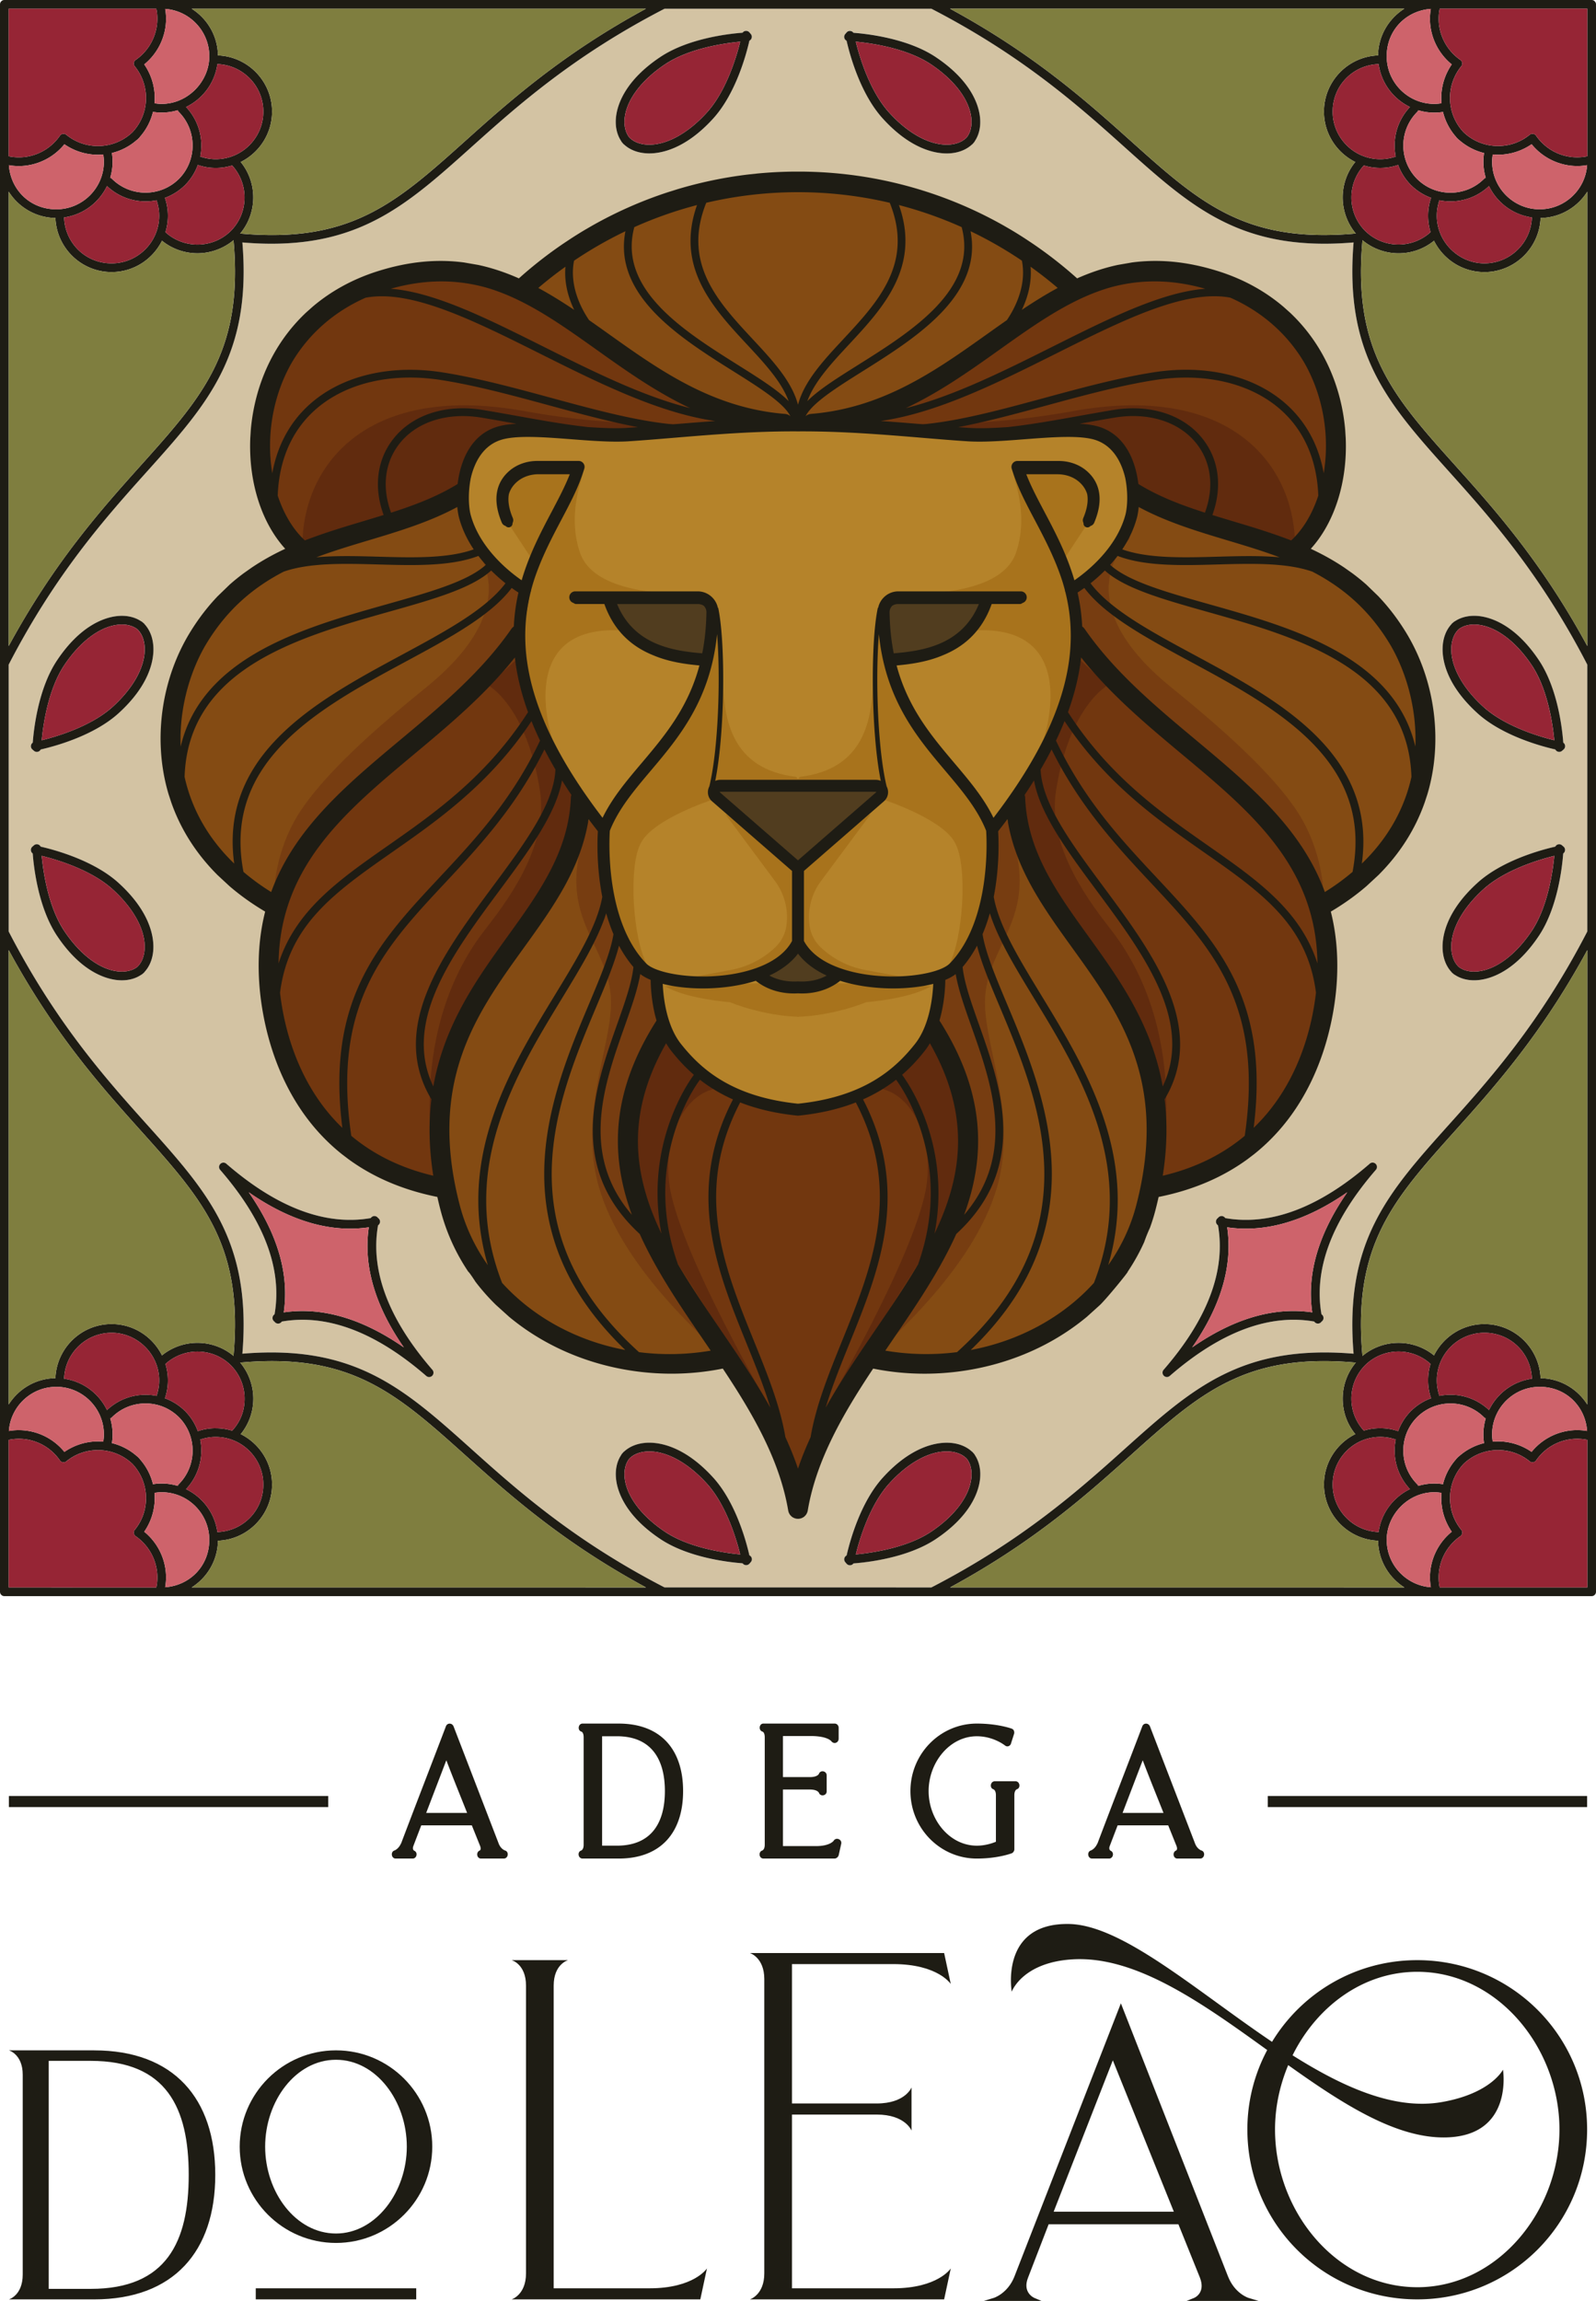
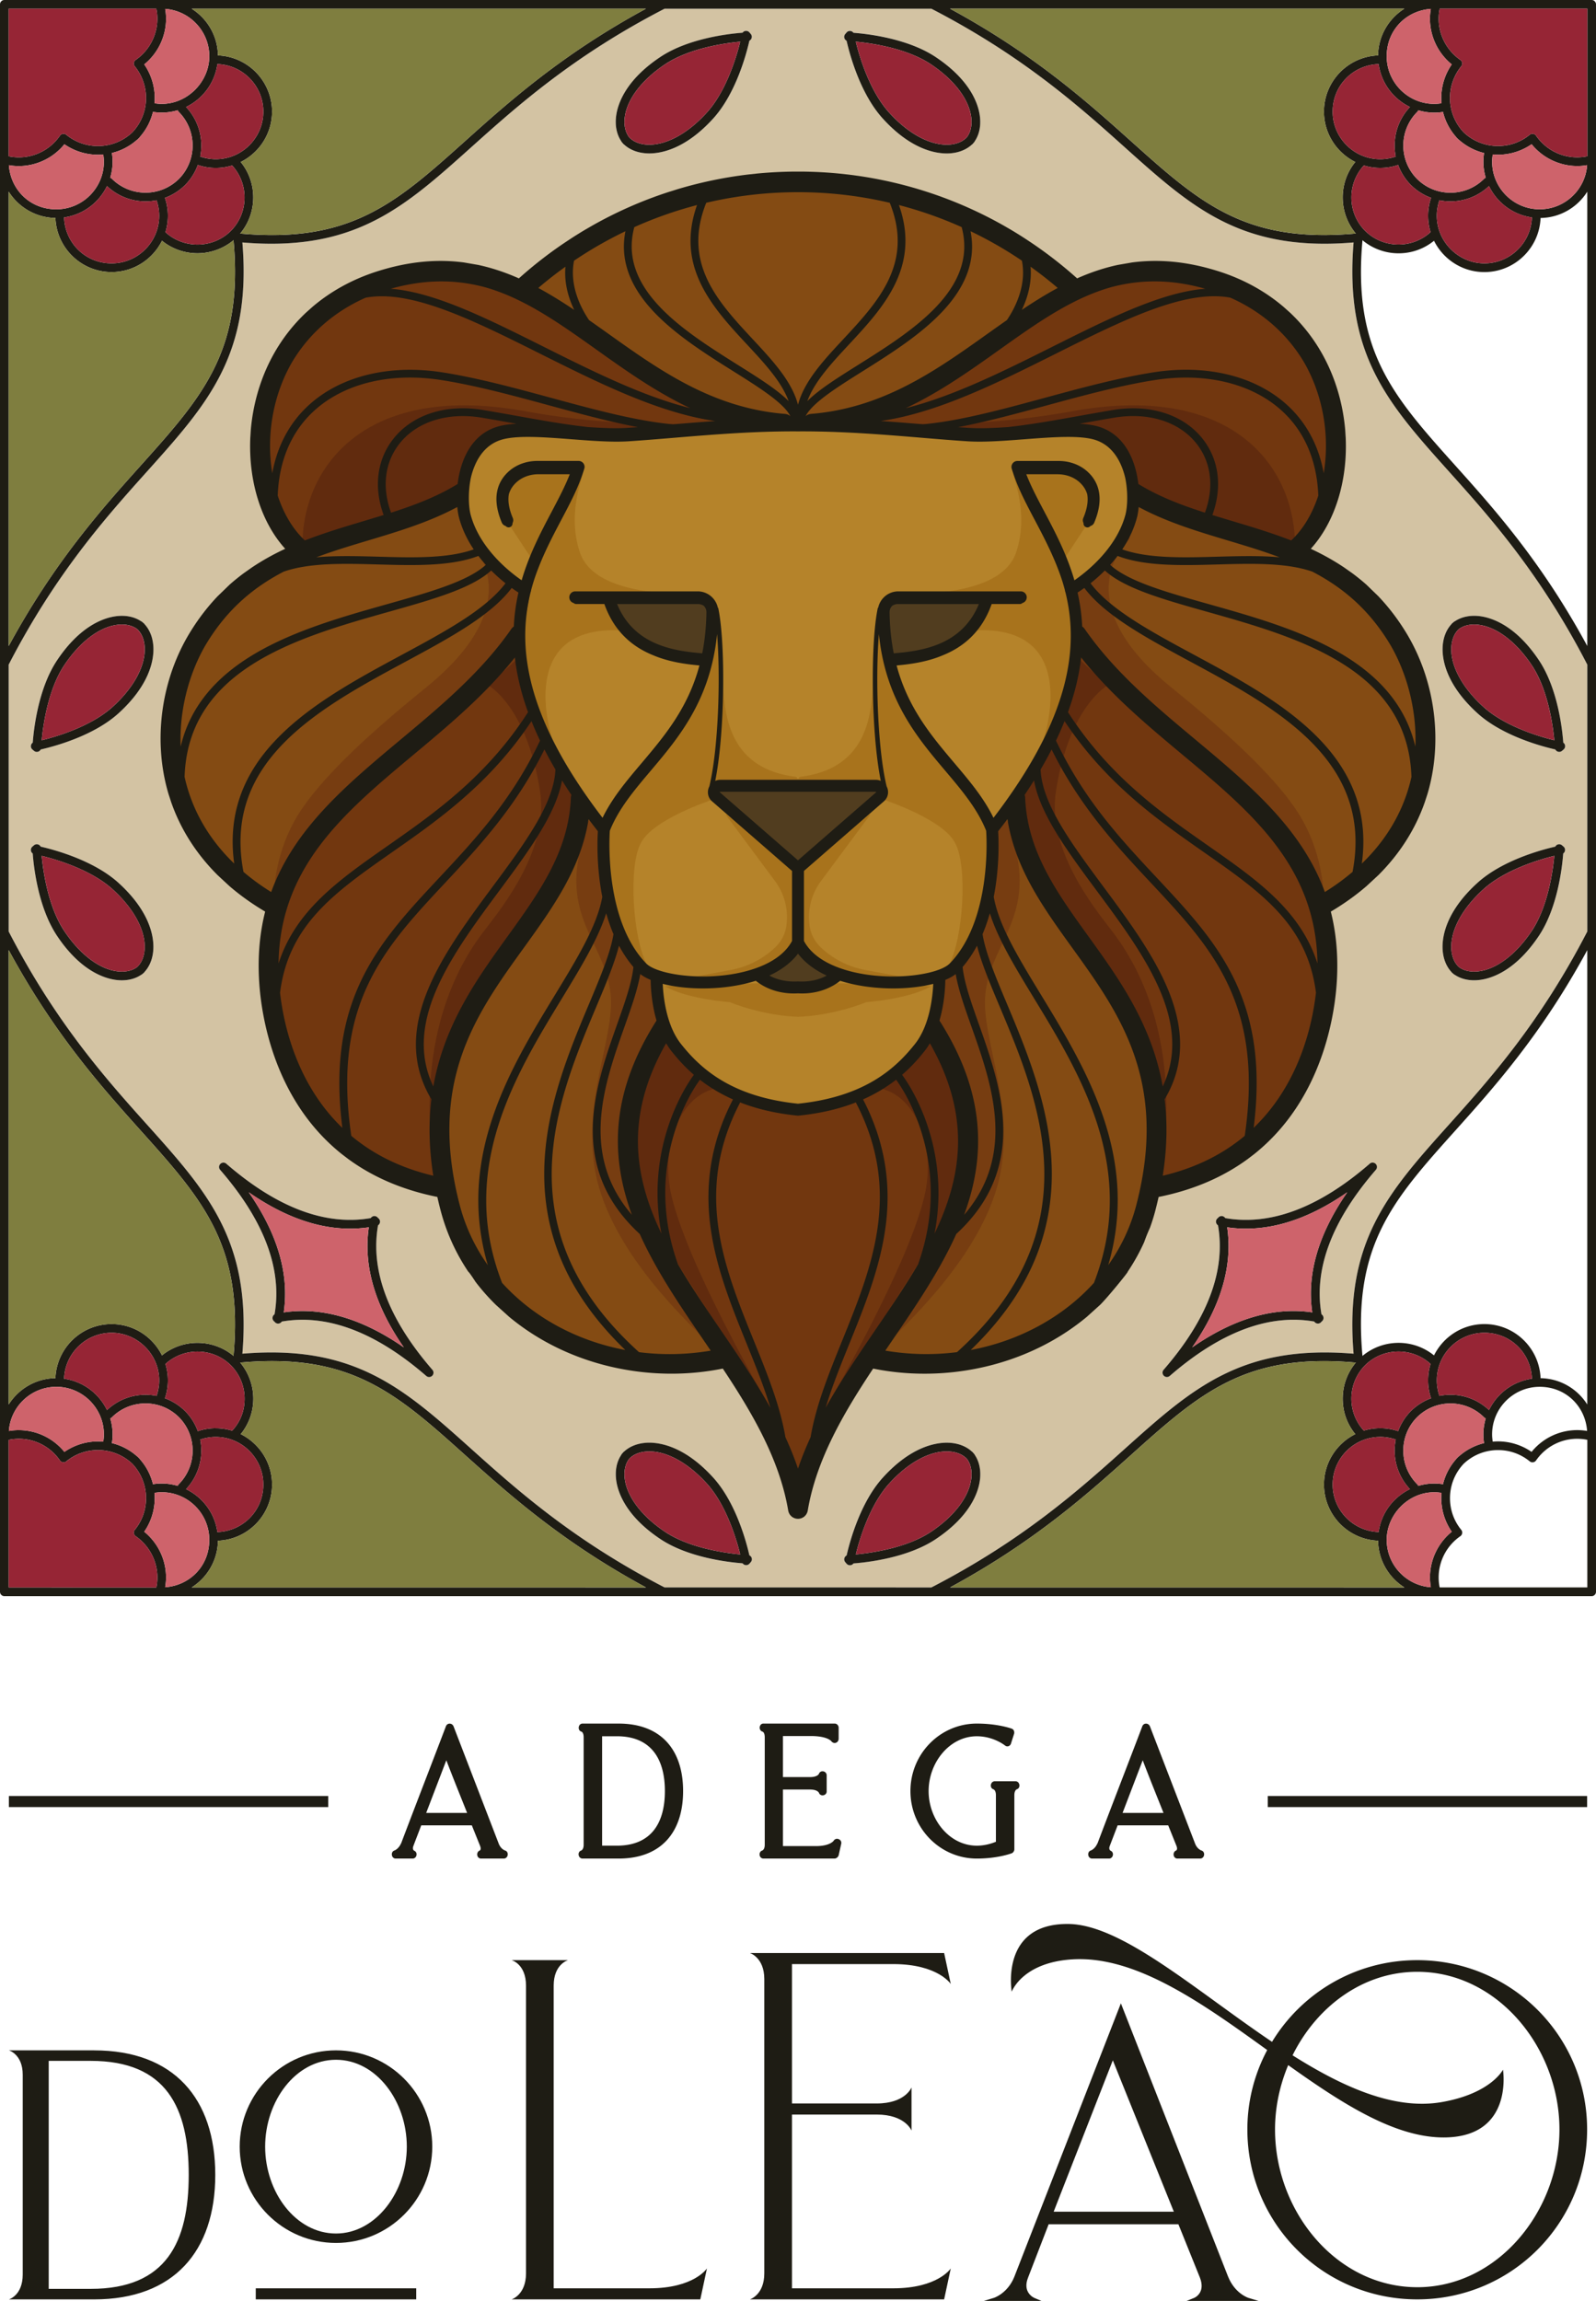
<svg xmlns="http://www.w3.org/2000/svg" id="Camada_1" version="1.1" viewBox="0 0 898.42 1295.12">
  <defs>
    <style>.st1{fill:#1e1c14}.st3{fill:#773d11}.st4{fill:#ce636b}.st5{fill:#b5832a}.st6{fill:#962535}.st7{fill:#612b0e}.st9{fill:#844b13}.st10{fill:#a8731c}.st11{fill:#7f7e3f}</style>
  </defs>
  <path d="M143.97 1288.02h90.33v6.23h-90.33zm-91-133.94H5s7.79 2.18 7.79 13.71v112.45c0 11.83-7.79 14.02-7.79 14.02h47.97c44.85 0 68.21-27.1 68.21-70.09s-23.36-70.08-68.21-70.08Zm-1.87 134.25H27.43V1160H51.1c42.67 0 55.13 26.47 55.13 64.16s-12.46 64.17-55.13 64.17Zm138.03-134.25c-29.9 0-54.2 24.3-54.2 54.2s24.3 54.2 54.2 54.2 54.2-24.3 54.2-54.2-24.3-54.2-54.2-54.2Zm0 103.1c-22.74 0-39.87-23.36-39.87-48.9s17.13-48.9 39.87-48.9 39.87 23.36 39.87 48.9-17.44 48.9-39.87 48.9Zm176.44 30.84h-53.89v-170.38c0-12.15 8.1-14.33 8.1-14.33h-31.77s8.09 2.18 8.09 14.33v161.97c0 12.14-8.09 14.64-8.09 14.64h106.21l3.74-17.44s-7.16 11.21-32.39 11.21Zm80.25-182.49h57c25.23 0 32.39 11.21 32.39 11.21l-3.74-17.44H422.14s8.1 2.5 8.1 14.64v165.67c0 12.14-8.1 14.64-8.1 14.64h109.33l3.74-17.44s-7.16 11.21-32.39 11.21h-57v-97.8h47.66c16.2 0 19.63 9.03 19.63 9.03v-24.3s-3.43 9.03-19.63 9.03h-47.66v-78.45Zm245.45 175.81-60.3-153.73-60.01 153.98c-3.8 9.38-11.43 11.8-11.51 11.82l-5.58 1.7h32.37l-3.96-1.67c-.28-.12-6.93-3.04-3.55-11.48l11.58-30h73.03l12.1 30c3.38 8.68-2.99 11.36-3.26 11.47l-4.17 1.68h40.42l-5.66-1.7c-.08-.03-7.68-2.41-11.5-12.08Zm-98.14-36.45 33.3-85.19 34.34 85.19h-67.64Z" class="st1" />
  <path d="M797.79 1103.31c-34.76 0-65 18.45-81.74 45.98-43.14-29.11-84.51-65.94-114.5-66.34-38.83-.53-32.03 38.14-32.03 38.14s5.92-16.61 34.43-18.24c35.55-2.03 72.81 24.69 109.39 51.06a94.771 94.771 0 0 0-11.17 44.71c0 52.95 42.67 95.63 95.62 95.63s95.63-42.68 95.63-95.63-42.99-95.31-95.63-95.31Zm0 184.09c-45.17 0-80.05-42.36-80.05-88.78 0-12.61 2.69-24.93 7.41-36.23 30.77 21.93 60.87 41.36 88.87 40.7 38.15-.9 32.03-38.14 32.03-38.14s-6.63 13.39-34.42 18.24c-26.58 4.64-55.5-8.33-84.02-26.32 13.45-27.19 39.42-47.01 70.18-47.01 45.16 0 80.05 42.67 80.05 88.77s-34.88 88.78-80.05 88.78ZM284.3 1041.58c2.41.74 1.81 4.55-.73 4.55h-12.78c-2.42 0-3.02-3.57-.73-4.55 0 0 .97-.37.24-2.46l-4.7-11.68h-28.47c-1.45 3.81-3.02 7.87-4.46 11.68-.73 1.97.48 2.58.48 2.58 2.29.98 1.45 4.43-.85 4.43h-9.53c-2.53 0-3.02-3.81-.73-4.55 0 0 2.3-.74 3.74-4.06v.12c8.32-22.01 16.89-44.01 25.21-65.89.72-2.09 3.5-2.09 4.34 0l25.33 65.77c1.21 3.32 3.62 4.06 3.62 4.06Zm-21.35-21.15c-4.34-10.94-7.24-17.95-11.7-29.63l-11.34 29.63h23.04Zm121.58-12.29c0 23.23-12.42 37.99-36.31 37.99h-20.27c-2.54 0-3.14-3.81-.73-4.55 0 0 1.33-.49 1.33-3.2V977.9c0-2.83-1.21-3.2-1.21-3.2-2.41-.62-1.93-4.55.61-4.55h20.27c23.88 0 36.31 14.75 36.31 37.99Zm-10.25 0c0-17.7-7.48-30.86-27.02-30.86h-8.32v61.59h8.32c19.54 0 27.02-13.03 27.02-30.73Zm95.05 27.9c1.33-2.09 4.7-.74 4.22 1.72l-1.45 6.52c-.24.86-1.21 1.84-2.29 1.84h-40.05c-2.53 0-3.02-3.81-.6-4.55 0 0 1.33-.49 1.33-3.2v-60.48c0-2.83-1.21-3.2-1.21-3.2-2.42-.62-2.05-4.55.48-4.55h40.05c1.33 0 2.29 1.11 2.29 2.34v6.15c0 2.34-2.65 3.32-4.1 1.48 0 0-2.05-2.95-11.58-2.95h-15.68v23.11h15.2c4.34 0 5.06-1.85 5.06-1.85.85-2.34 4.35-1.6 4.35.86v9.1c0 2.34-3.5 3.07-4.35.74 0 0-.72-1.85-5.06-1.85h-15.2v31.84h18.58c8.08 0 10.01-3.07 10.01-3.07Zm102.28-33.43c2.53 0 3.14 3.81.72 4.55 0 0-1.33.49-1.33 3.32v30.49c0 .86-.73 1.97-1.57 2.21 0 0-7.6 2.95-19.54 2.95-20.63 0-37.39-16.97-37.39-37.99s16.77-37.99 37.39-37.99c11.94 0 19.54 2.83 19.54 2.83 1.21.37 1.69 1.6 1.45 2.83l-1.69 5.29c-.36 1.72-2.17 2.46-3.5 1.35 0 0-6.39-5.16-15.81-5.16-15.32 0-27.14 14.75-27.14 30.86s11.82 30.73 27.14 30.73c4.23 0 8.08-1.11 10.74-2.21v-26.18c0-2.83-1.33-3.32-1.33-3.32-2.42-.74-1.81-4.55.72-4.55h11.58Zm104.7 38.97c2.41.74 1.81 4.55-.73 4.55H662.8c-2.42 0-3.02-3.57-.73-4.55 0 0 .97-.37.24-2.46l-4.7-11.68h-28.47c-1.45 3.81-3.02 7.87-4.46 11.68-.73 1.97.48 2.58.48 2.58 2.29.98 1.45 4.43-.85 4.43h-9.53c-2.53 0-3.02-3.81-.73-4.55 0 0 2.3-.74 3.74-4.06v.12c8.32-22.01 16.89-44.01 25.21-65.89.72-2.09 3.5-2.09 4.34 0l25.33 65.77c1.21 3.32 3.62 4.06 3.62 4.06Zm-21.35-21.15c-4.34-10.94-7.24-17.95-11.7-29.63l-11.34 29.63h23.04ZM5 1010.93h179.77v6.23H5zm708.65 0h179.77v6.23H713.65z" class="st1" />
  <path d="M815.48 265.21c-34.08-38-58.78-65.58-53.52-128.75-5.72.48-11.16.72-16.33.72-51.94 0-77.87-23.25-112.43-54.25-25.54-22.91-57.32-51.4-108.9-78.03H374.1c-51.58 26.64-83.35 55.13-108.9 78.03-34.56 30.99-60.5 54.25-112.43 54.25-5.17 0-10.61-.24-16.33-.72 5.25 63.17-19.45 90.75-53.52 128.75-22.91 25.54-51.4 57.32-78.04 108.89v150.2c26.64 51.58 55.13 83.35 78.04 108.89 34.08 38 58.78 65.59 53.52 128.76 63.17-5.24 90.76 19.45 128.76 53.52 25.54 22.91 57.32 51.4 108.9 78.04h150.2c51.58-26.64 83.35-55.13 108.9-78.04 38-34.08 65.58-58.77 128.76-53.52-5.25-63.17 19.45-90.76 53.52-128.76 22.91-25.54 51.4-57.32 78.04-108.89V374.1c-26.64-51.58-55.13-83.35-78.04-108.89ZM81.44 547.01c-.13.21-.29.4-.48.57l-.87.75c-.19.17-.4.3-.63.39-3 2.02-6.73 3.08-10.85 3.08-1.13 0-2.3-.08-3.48-.24-6.76-.92-20.04-5.37-33.02-24.81-10.54-15.78-13.09-38.58-13.68-46.34-.46-.32-.8-.8-.95-1.36-.25-.91.05-1.88.77-2.49l.87-.75a2.454 2.454 0 0 1 3.79.75c7.58 1.72 29.76 7.62 43.81 20.38 17.3 15.71 19.74 29.51 19.65 36.33-.07 5.54-1.81 10.35-4.92 13.75ZM66.71 401.48c-14.05 12.75-36.22 18.66-43.81 20.38a2.446 2.446 0 0 1-2.19 1.34c-.58 0-1.15-.2-1.6-.59l-.87-.75a2.46 2.46 0 0 1-.77-2.49c.15-.56.49-1.04.95-1.36.58-7.75 3.14-30.56 13.68-46.34 12.98-19.44 26.26-23.88 33.02-24.81 5.49-.75 10.5.26 14.33 2.83.22.1.43.23.63.39l.87.75c.19.17.36.36.48.57 3.11 3.4 4.85 8.21 4.92 13.75.09 6.82-2.35 20.62-19.65 36.33Zm176.58 372.89c-.48.48-1.1.72-1.73.72-.57 0-1.14-.2-1.61-.6-28.58-24.8-55.92-35.06-81.34-30.62a2.456 2.456 0 0 1-2.57 1.09c-.66-.14-1.2-.53-1.54-1.05a2.44 2.44 0 0 1 .03-4.1c4.45-25.42-5.82-52.76-30.62-81.34-.84-.97-.79-2.43.12-3.34.91-.91 2.37-.96 3.34-.12 28.58 24.8 55.93 35.06 81.34 30.61.53-.84 1.54-1.31 2.56-1.08.65.14 1.19.52 1.53 1.04.53.34.92.89 1.06 1.55a2.44 2.44 0 0 1-1.08 2.56c-4.45 25.42 5.81 52.77 30.61 81.34.84.97.79 2.43-.12 3.34Zm179.32 104.92-.75.87c-.47.55-1.15.85-1.86.85-.21 0-.43-.03-.64-.08-.56-.15-1.04-.49-1.36-.95-7.75-.58-30.56-3.14-46.34-13.68-19.44-12.98-23.89-26.26-24.81-33.02-.75-5.49.26-10.5 2.83-14.32.1-.22.23-.44.39-.63l.74-.85c.17-.19.36-.35.56-.48 3.4-3.12 8.21-4.85 13.75-4.92 6.82-.09 20.62 2.35 36.33 19.65 12.75 14.05 18.66 36.22 20.38 43.81.5.25.91.67 1.14 1.21.38.86.22 1.86-.39 2.58ZM423 21.7c-.23.53-.64.95-1.14 1.21-1.72 7.58-7.62 29.76-20.38 43.81-15.45 17.01-29.04 19.65-35.98 19.65h-.35c-5.54-.07-10.35-1.81-13.75-4.93-.2-.13-.39-.29-.56-.48l-.73-.84s-.01-.02-.02-.02c-.17-.2-.3-.41-.4-.63-2.58-3.82-3.58-8.83-2.83-14.32.92-6.76 5.37-20.04 24.81-33.02 15.78-10.54 38.58-13.09 46.34-13.68.32-.46.8-.8 1.36-.95.91-.25 1.88.05 2.49.77l.75.87c.61.71.77 1.71.39 2.58Zm128.55 811.58c-.92 6.76-5.37 20.04-24.81 33.02-15.78 10.54-38.58 13.09-46.34 13.68a2.416 2.416 0 0 1-2 1.03c-.7 0-1.38-.3-1.86-.85l-.75-.87a2.451 2.451 0 0 1 .75-3.79c1.72-7.58 7.62-29.76 20.38-43.81 15.71-17.31 29.5-19.73 36.33-19.65 5.54.07 10.35 1.81 13.75 4.92.21.13.4.29.56.48s.75.87.75.87c.17.19.3.41.39.63 2.58 3.83 3.58 8.84 2.83 14.33Zm-2.83-753.83c-.1.22-.23.44-.4.63l-.01.01-.74.86c-.17.19-.35.35-.56.48-3.4 3.12-8.21 4.85-13.76 4.92h-.35c-6.94 0-20.53-2.64-35.98-19.65-12.75-14.05-18.66-36.22-20.38-43.81-.5-.25-.91-.67-1.14-1.21-.38-.86-.22-1.86.39-2.58l.75-.87a2.44 2.44 0 0 1 3.85.18c7.75.58 30.56 3.14 46.34 13.68 19.44 12.98 23.89 26.26 24.81 33.02.75 5.49-.26 10.5-2.83 14.32Zm225.77 579.01c-24.8 28.58-35.06 55.93-30.62 81.34a2.44 2.44 0 0 1 .03 4.1 2.435 2.435 0 0 1-2.05 1.1c-.84 0-1.62-.44-2.06-1.13-25.42-4.44-52.76 5.82-81.34 30.62-.46.4-1.04.6-1.61.6-.63 0-1.26-.24-1.73-.72-.91-.91-.96-2.37-.12-3.34 24.8-28.58 35.06-55.93 30.62-81.34a2.44 2.44 0 0 1-1.08-2.56c.14-.66.54-1.21 1.06-1.55.34-.51.88-.9 1.53-1.03 1.02-.23 2.03.24 2.56 1.08 25.42 4.44 52.76-5.82 81.34-30.61.97-.85 2.43-.79 3.34.12.91.91.96 2.37.12 3.34Zm106.44-179.41c-.15.56-.49 1.04-.95 1.36-.58 7.76-3.14 30.56-13.68 46.34-12.98 19.44-26.26 23.89-33.02 24.81-1.19.16-2.35.24-3.48.24-4.12 0-7.85-1.05-10.84-3.07-.22-.1-.43-.23-.63-.39l-.86-.74s-.01 0-.02-.01c-.19-.17-.35-.36-.48-.56-3.12-3.4-4.85-8.21-4.92-13.75-.09-6.82 2.35-20.62 19.65-36.33 14.04-12.75 36.22-18.66 43.81-20.38.25-.5.67-.9 1.21-1.14.86-.37 1.86-.22 2.58.39l.87.75c.71.61 1.01 1.58.77 2.49Zm-.77-57.19-.87.75c-.45.39-1.02.59-1.6.59-.33 0-.66-.07-.98-.2-.53-.23-.95-.64-1.21-1.14-7.58-1.72-29.76-7.62-43.81-20.38-17.31-15.71-19.74-29.51-19.65-36.33.07-5.54 1.8-10.35 4.92-13.75.13-.21.29-.4.48-.57 0 0 .01 0 .02-.01l.86-.74c.19-.17.41-.3.63-.39 3.83-2.58 8.84-3.58 14.33-2.83 6.76.92 20.04 5.37 33.02 24.81 10.54 15.78 13.09 38.58 13.68 46.34a2.44 2.44 0 0 1 .18 3.85Z" style="fill:#d3c3a3" />
  <path d="M412.41 554.41c-5.38.84-10.95 1.24-16.38 1.24-8.8 0-17.24-1.05-23.94-2.92.19 6.93 1.57 24.65 10.57 35.97 10.09 12.68 27.96 29.97 66.54 33.91 38.59-3.94 56.46-21.24 66.54-33.91 9-11.32 10.39-29.04 10.57-35.97-6.7 1.88-15.13 2.92-23.94 2.92-5.43 0-11-.4-16.38-1.24-4.8-.75-9.26-1.81-13.34-3.15-2.56 2.23-9.61 7.25-21.16 7.25-.75 0-1.51-.03-2.3-.07-.78.04-1.55.07-2.3.07-11.55 0-18.6-5.02-21.16-7.25-4.08 1.34-8.53 2.4-13.34 3.15Z" class="st5" />
  <path d="M527.63 547.7c3.45-1.19 6.1-2.6 7.59-4.15 23.68-24.45 21.01-71.21 20.71-75.48-4.99-12.58-13.79-23-23.11-34.02-17.37-20.55-37.06-43.84-37.76-88.2-.05-2.87 1.03-5.57 3.04-7.61a10.39 10.39 0 0 1 7.45-3.12h68.7c1.23 0 2.23 1 2.23 2.23s-1 2.23-2.23 2.23h-16.99c-10.09 30.4-38.29 33.36-54.09 34.78 6.46 25.35 20.4 41.83 33.06 56.82 8.77 10.38 17.07 20.26 22.44 32.06 44.98-58.13 49.49-98.07 41.68-129.24-.13-.27-.2-.55-.21-.83-4.03-15.58-11.1-28.97-17.65-41.36-4.98-9.42-9.68-18.32-12.26-26.99-.2-.67-.07-1.4.35-1.97.42-.56 1.08-.9 1.79-.9h23.08c5.66 0 10.95 1.84 14.91 5.18 5.33 4.5 10.37 12.99 4.1 27.88a2.234 2.234 0 0 1-2.92 1.19 2.226 2.226 0 0 1-1.19-2.92c4.19-9.95 3.23-17.61-2.87-22.75-3.15-2.66-7.42-4.12-12.03-4.12h-20.01c2.59 7.39 6.69 15.15 11 23.31 6.15 11.64 13.01 24.64 17.23 39.88 6.61-4.38 24.84-18.01 30.33-38.13 2.74-10.03 1.75-37.93-16.84-44.28-8.61-2.94-24.66-1.71-40.17-.51-11.27.87-22.93 1.77-32.33 1.15-8.02-.52-16.37-1.22-25.22-1.96-21.4-1.78-45.68-3.79-70.17-3.64h-.12c-24.49-.15-48.76 1.86-70.17 3.64-8.85.74-17.2 1.43-25.22 1.96-9.4.61-21.06-.28-32.33-1.15-15.52-1.19-31.56-2.43-40.17.51-18.59 6.35-19.58 34.25-16.84 44.28 5.49 20.13 23.72 33.75 30.33 38.13 4.22-15.24 11.08-28.24 17.23-39.88 4.31-8.16 8.41-15.92 11-23.31h-20.01c-4.6 0-8.88 1.47-12.03 4.12-6.09 5.14-7.06 12.8-2.87 22.75.48 1.13-.05 2.44-1.19 2.92-1.13.47-2.44-.05-2.92-1.19-6.27-14.89-1.23-23.38 4.1-27.88 3.96-3.34 9.25-5.18 14.91-5.18h23.08a2.232 2.232 0 0 1 2.14 2.87c-2.58 8.67-7.28 17.57-12.26 26.99-6.55 12.39-13.62 25.78-17.65 41.36-.01.29-.08.56-.21.83-7.81 31.17-3.3 71.11 41.68 129.24 5.37-11.81 13.67-21.68 22.44-32.06 12.67-14.99 26.6-31.47 33.06-56.82-15.79-1.41-44-4.37-54.09-34.78h-16.99c-1.23 0-2.23-1-2.23-2.23s1-2.23 2.23-2.23h68.7c2.82 0 5.47 1.11 7.45 3.12 2 2.04 3.08 4.74 3.04 7.61-.71 44.36-20.39 67.65-37.76 88.2-9.31 11.02-18.12 21.43-23.11 34.02-.3 4.27-2.97 51.04 20.71 75.48 1.49 1.54 4.14 2.96 7.59 4.15 9.44 3.26 25.08 4.78 40.93 2.3 10.22-1.6 28.28-6.26 35.21-19.55v-40.08l-45.1-39.27c-1.87-1.5-2.6-4.02-1.77-6.37.83-2.35 2.97-3.87 5.46-3.87h87.36c2.49 0 4.63 1.52 5.46 3.87.83 2.35.1 4.87-1.77 6.37l-45.1 39.27v40.08c6.94 13.3 24.99 17.96 35.21 19.55 15.85 2.48 31.49.95 40.93-2.3Z" class="st5" />
  <path d="M392.86 339.58h-47.01c9.69 26.7 34.98 29.02 50.36 30.39 1.55-7.31 2.53-15.29 2.67-24.19.03-1.67-.6-3.23-1.76-4.41a5.927 5.927 0 0 0-4.27-1.79Zm101.28 106.63c-.09-.27-.4-.89-1.25-.89h-87.36c-.85 0-1.16.62-1.25.89s-.24.94.42 1.47l44.51 38.76 44.51-38.76c.66-.53.51-1.21.42-1.47Zm-63.47 103.21c3.23 2.17 9.33 5.09 18.36 4.57.06 0 .11.02.17.03.06 0 .11-.03.17-.03 9.03.51 15.13-2.4 18.36-4.57-8.25-3.47-14.57-8.26-18.54-14.13-3.97 5.88-10.28 10.67-18.54 14.13Zm74.89-209.84c-1.62 0-3.14.64-4.27 1.79a6.122 6.122 0 0 0-1.76 4.41c.14 8.9 1.12 16.88 2.67 24.19 15.39-1.37 40.68-3.69 50.37-30.39h-47.01Z" style="fill:#513d1f" />
  <path d="M323.92 449.89c0-.23.05-.46.1-.67-22.35-32.86-31.39-59.95-33.01-82.83-16.87 22.23-38.17 40.14-58.88 57.43-41.22 34.42-80.14 66.93-76.45 128.48 1.35 22.42 12 95.65 91.59 112.45-11.2-63.78 16.25-101.91 40.71-135.83 17.87-24.78 34.74-48.18 35.95-79.04ZM171.93 307.97s.03.04.05.05c11.14-4.43 22.58-7.87 33.91-11.27 19.09-5.72 37.12-11.14 53.16-20.94 1.11-12.97 6.49-27.97 20.77-32.85 9.48-3.24 25.26-2.03 41.95-.74 11.12.86 22.61 1.74 31.7 1.15 7.98-.52 16.32-1.22 25.14-1.95 11.57-.96 23.99-1.98 36.83-2.71-30.23-8.2-54.36-25.26-77.8-41.96-36.22-25.8-70.44-50.18-121.96-33.79-33.06 10.52-56.01 35.82-62.98 69.43-6.18 29.81 1.55 60.18 19.22 75.57ZM486.22 761.9c2.86-4.26 5.74-8.49 8.61-12.69 34.91-51.15 67.84-99.55 29.01-165.03-1.29 2.56-2.8 5.03-4.59 7.29-10.6 13.33-29.37 31.53-69.76 35.6-.08 0-.15.01-.23.01h-.08c-.07 0-.15 0-.23-.01-40.39-4.07-59.16-22.26-69.76-35.6-1.8-2.26-3.31-4.72-4.59-7.29-38.83 65.48-5.91 113.88 29.01 165.03 2.87 4.21 5.75 8.44 8.61 12.69.01.01.02.03.03.04 15.25 22.72 29.68 46.27 36.98 72.06 7.3-25.79 21.73-49.34 36.98-72.06 0-.01.02-.03.03-.04Zm256.52-209.6c3.69-61.55-35.24-94.06-76.45-128.48-20.72-17.3-42.02-35.2-58.88-57.43-1.63 22.88-10.66 49.97-33.01 82.83.06.22.09.44.1.67 1.21 30.86 18.08 54.26 35.95 79.04 24.46 33.92 51.9 72.05 40.71 135.83 79.59-16.8 90.25-90.03 91.59-112.45ZM482.97 238.72c12.84.72 25.26 1.74 36.83 2.71 8.83.73 17.17 1.43 25.14 1.95 9.09.59 20.58-.29 31.7-1.15 16.7-1.29 32.48-2.5 41.95.74 14.28 4.88 19.66 19.87 20.77 32.85 16.04 9.8 34.07 15.22 53.16 20.94 11.32 3.4 22.77 6.84 33.91 11.27.02-.02.03-.04.05-.05 17.67-15.4 25.4-45.77 19.22-75.57-6.96-33.6-29.92-58.91-62.98-69.43-51.53-16.4-85.74 7.98-121.96 33.79-23.44 16.7-47.57 33.76-77.8 41.96Z" style="fill:#72370f" />
  <path d="M403.93 761.61c-1.96-2.89-3.91-5.76-5.87-8.63-35.31-51.73-71.81-105.22-26.64-176.57-3.45-10.63-3.82-21.21-3.82-25.17-3.28-1.29-5.91-2.83-7.61-4.58-24.58-25.38-22.49-71.28-22-78.4-2.83-3.61-5.51-7.15-8.04-10.63-3.42 29.13-19.52 51.58-36.56 75.21-26.81 37.19-54.54 75.64-36.21 146.11 15.4 59.24 80.57 95.54 146.75 82.66Zm-300.3-319.43c6.84 26.11 24.5 48.11 51.15 63.88 12.37-36.65 42.08-61.49 73.06-87.36 22.28-18.61 45.31-37.85 62.26-62.29.19-.27.42-.49.67-.69.21-7.66 1.23-14.82 2.81-21.54-5.72-3.56-27.1-18.2-33.46-41.53-.64-2.35-1.1-5.49-1.24-9.07-15.9 8.96-33.74 14.39-51.07 19.59-33.85 10.15-68.86 20.65-92.04 58.23-11.3 18.32-20.42 49.16-12.13 80.78Zm396.72 310.8c-1.96 2.87-3.92 5.74-5.87 8.63 66.18 12.89 131.35-23.42 146.75-82.66 18.33-70.48-9.4-108.93-36.21-146.11-17.04-23.63-33.14-46.08-36.56-75.21-2.53 3.48-5.21 7.02-8.04 10.63.49 7.12 2.59 53.02-22 78.4-1.7 1.76-4.32 3.3-7.61 4.58 0 3.96-.38 14.54-3.82 25.17 45.17 71.35 8.67 124.84-26.64 176.57Zm-51.14-645.61h-.04c-55.42 0-108.37 20.19-149.69 56.86 14.45 7.43 28.11 17.15 42.05 27.08 28.98 20.65 58.95 42 100.11 45.34.9.07 1.69.5 2.24 1.13 1.76-.01 3.53-.03 5.3-.02h.06c1.77-.01 3.53.01 5.3.02.55-.63 1.34-1.06 2.24-1.13 41.16-3.35 71.13-24.7 100.11-45.34 13.94-9.93 27.6-19.66 42.05-27.08-41.32-36.67-94.28-56.86-149.69-56.86h-.04Zm345.58 334.81c8.28-31.63-.84-62.47-12.13-80.78-23.18-37.58-58.19-48.08-92.04-58.23-17.33-5.2-35.16-10.63-51.07-19.59-.15 3.57-.6 6.72-1.24 9.07-6.36 23.33-27.75 37.97-33.46 41.53 1.57 6.73 2.6 13.89 2.81 21.54.25.19.48.41.67.69 16.95 24.44 39.99 43.68 62.26 62.29 30.98 25.87 60.69 50.72 73.06 87.36 26.64-15.76 44.31-37.77 51.15-63.88Z" class="st9" />
  <path d="M449.53 557.64v14.66c-13.9-.28-29.92-4.56-38.76-8.22 0 0-23.35-1.63-36.09-8.72-1.75-.98 52.45-1.87 52.45-1.87l22.4 4.15ZM322.48 264.3l-28.59 1.98-10.55 13.49 3.85 16.43 12.7 19.24 19.13-28.94 3.46-22.2z" class="st10" />
  <path d="m447.2 489.52.1-1.86-38.6-29.42v.57l27.58 37.13a34.108 34.108 0 0 1 6.39 25.14c-.67 4.72-2.95 9.07-6.46 12.31l-.35.33a49.158 49.158 0 0 1-24.27 12.2l-23.48 4.41 23.31 5.07 38.73-22.45-2.94-43.43Zm-119.11-223.4c1.05.43-9.4 21.69-1.68 44.75 7.7 22.99 48.6 23.13 61.05 23.69l-45.92 3.83s10.28 16.5 6.29 16.38c-58.28-1.76-36.93 61.09-36.93 61.09s-27.56-35.51-10.27-94.93c7.97-27.38 26.4-55.25 27.46-54.81Z" class="st10" />
  <path d="M448.24 437.29c-37.47-4.41-39.96-34.06-41.22-50.28l-2.41-41.64-2.86 9.6 1.45.33-5.07 23.27-15.66 31.22-24.85 32.78-11.46 17.75-2.5 2.69.32.42c-.05.03-.1.07-.15.1-2.4 1.64-3.5 8.41-4.84 10.26 1.12 2.03 1.37 4.18 1.13 6.39v.16c.5 2.06 1.3 4.03 1.83 6.1.82 3.14.98 6.43 1.3 9.66.44 2.37 1.11 4.69 1.48 7.08.54 3.44.87 6.85.88 10.32 0 1.69-.4 3.25-1.11 4.63l1.81 9.67s20.8 20.77 18 15.53c-8.35-15.64-10.59-56.56-3.47-68.95 6.8-13.31 39.73-24.09 39.73-24.09s1.42-1.49 2.9-3.37l2.16-1.63 47.43-1.88-4.85-6.14Zm.65 120.35v14.66c13.9-.28 29.92-4.56 38.76-8.22 0 0 23.35-1.63 36.09-8.72 1.75-.98-52.45-1.87-52.45-1.87l-22.4 4.15ZM575.93 264.3l28.59 1.98 10.56 13.49-3.86 16.43-12.69 19.24-19.13-28.94-3.47-22.2z" class="st10" />
  <path d="m451.21 489.52-.1-1.86 38.6-29.42v.57l-27.58 37.13a34.108 34.108 0 0 0-6.39 25.14c.67 4.72 2.95 9.07 6.46 12.31l.35.33a49.158 49.158 0 0 0 24.27 12.2l23.48 4.41-23.31 5.07-38.73-22.45 2.94-43.43Zm119.12-223.4c-1.05.43 9.4 21.69 1.68 44.75-7.7 22.99-48.6 23.13-61.05 23.69l45.92 3.83s-10.28 16.5-6.29 16.38c58.28-1.76 36.93 61.09 36.93 61.09s27.56-35.51 10.27-94.93c-7.97-27.38-26.4-55.25-27.46-54.81Z" class="st10" />
  <path d="M450.18 437.29c37.47-4.41 39.96-34.06 41.22-50.28l2.41-41.64 2.86 9.6-1.45.33 5.07 23.27 15.66 31.22 24.85 32.78 11.46 17.75 2.5 2.69-.32.42c.05.03.1.07.15.1 2.4 1.64 3.5 8.41 4.84 10.26-1.12 2.03-1.37 4.18-1.13 6.39v.16c-.5 2.06-1.3 4.03-1.83 6.1-.82 3.14-.98 6.43-1.3 9.66-.44 2.37-1.11 4.69-1.48 7.08-.54 3.44-.87 6.85-.88 10.32 0 1.69.4 3.25 1.11 4.63l-1.81 9.67s-20.8 20.77-18 15.53c8.35-15.64 10.59-56.56 3.47-68.95-6.8-13.31-39.73-24.09-39.73-24.09s-1.42-1.49-2.9-3.37l-2.16-1.63-47.43-1.88 4.85-6.14Z" class="st10" />
  <path d="M404.42 612.46c-20.32 2.61-33.17 31.27-26.51 60.24 10 43.52 61.71 130.21 61.71 130.21L354 668l9.15-71.83 11.97-15.01 29.29 31.3ZM274.85 385.75s21.61 11.52 29.14 59.57c5.06 32.28-20.63 64.62-31.26 78.37-46.77 60.49-26.63 141.07-26.63 141.07l10.25-74.84 58.27-93.44 14.51-42.61-23.39-38.96-12.93-45.56-17.96 16.41ZM494 612.46c20.32 2.61 33.17 31.27 26.51 60.24-10 43.52-61.71 130.21-61.71 130.21L544.42 668l-9.15-71.83-11.97-15.01-29.29 31.3Zm129.56-226.71s-21.61 11.52-29.14 59.57c-5.06 32.28 20.63 64.62 31.26 78.37 46.77 60.49 26.63 141.07 26.63 141.07l-10.25-74.84-58.27-93.44-14.51-42.61 23.39-38.96 12.93-45.56 17.96 16.41ZM486.94 237.24s53.7 5.72 116.55-5.75c88.29-16.11 123.66 29.05 125.44 72.25.12 2.9-3.77 11-3.77 11l-88.49-34.19-4.58-22.88s-12.15-14.65-13.11-13.67c-.96.98-38.2-.12-38.2-.12L549.06 248l-66.09-7.16 3.97-3.6Z" class="st7" />
  <path d="M635.86 303.42s-38.27 33.31 23.16 83.23c23.87 19.4 60.78 50.47 74.61 75.72 11.65 21.27 11.38 41.76 11.38 41.76s-49.28-63.48-55.02-65.07c-5.74-1.6-79.14-69.72-79.14-69.72l-4.91-7.5-5.11-28.51 14.55-10.42 15.57-16.92 7.31-24.82-2.41 22.25Z" class="st3" />
  <path d="M412.28 237.24s-53.7 5.72-116.55-5.75c-88.29-16.11-123.66 29.05-125.44 72.25-.12 2.9 3.77 11 3.77 11l88.49-34.19 4.58-22.88s12.15-14.65 13.11-13.67 38.2-.12 38.2-.12l31.72 4.12 66.09-7.16-3.97-3.6Z" class="st7" />
  <path d="M263.36 303.42s38.27 33.31-23.16 83.23c-23.87 19.4-60.78 50.47-74.61 75.72-11.65 21.27-11.38 41.76-11.38 41.76s49.28-63.48 55.02-65.07c5.74-1.6 79.14-69.72 79.14-69.72l4.91-7.5 5.11-28.51-14.55-10.42-15.57-16.92-7.31-24.82 2.41 22.25Zm291.33 256.1c2.51-25.51 23.22-39.96 18.64-73.08-1.07-7.73-2.77-20.02-7.39-25.8-1.87 2.51-3.8 5.04-5.82 7.62.49 7.12 2.59 53.02-22 78.4-1.7 1.76-4.32 3.3-7.61 4.58 0 3.96-.38 14.54-3.82 25.17 44.94 70.98 9.04 124.29-26.1 175.77.63 1.67 1.14 2.28 1.47 1.67 2.02-3.67 52.69-46.74 61.31-94.64 7.31-40.66-11.11-75.03-8.69-99.69Zm-210.97 0c-2.51-25.51-23.22-39.96-18.64-73.08 1.07-7.73 2.77-20.02 7.39-25.8 1.87 2.51 3.8 5.04 5.82 7.62-.49 7.12-2.59 53.02 22 78.4 1.7 1.76 4.32 3.3 7.61 4.58 0 3.96.38 14.54 3.82 25.17-44.94 70.98-9.04 124.29 26.1 175.77-.63 1.67-1.14 2.28-1.47 1.67-2.02-3.67-52.69-46.74-61.31-94.64-7.31-40.66 11.11-75.03 8.69-99.69Z" class="st3" />
-   <path d="M449.21 107.37h-.04c-55.42 0-108.37 20.19-149.69 56.86 14.45 7.43 28.11 17.15 42.05 27.08 28.98 20.65 58.95 42 100.11 45.34.9.07 1.69.5 2.24 1.13 1.76-.01 3.53-.03 5.3-.02h.06c1.77-.01 3.53.01 5.3.02.55-.63 1.34-1.06 2.24-1.13 41.16-3.35 71.13-24.7 100.11-45.34 13.94-9.93 27.6-19.66 42.05-27.08-41.32-36.67-94.28-56.86-149.69-56.86h-.04Z" class="st9" />
  <path d="M895.97 0H2.45C1.1 0 0 1.1 0 2.45v893.52c0 1.35 1.1 2.45 2.45 2.45h893.52c1.35 0 2.45-1.1 2.45-2.45V2.45c0-1.35-1.1-2.45-2.45-2.45Zm-2.45 524.31c-26.64 51.58-55.13 83.35-78.04 108.89-34.08 38-58.78 65.59-53.52 128.76-63.17-5.24-90.76 19.45-128.76 53.52-25.54 22.91-57.32 51.4-108.9 78.04H374.1c-51.58-26.64-83.35-55.13-108.9-78.04-38-34.08-65.58-58.76-128.76-53.52 5.25-63.17-19.44-90.76-53.52-128.76-22.91-25.54-51.4-57.32-78.04-108.89v-150.2c26.64-51.58 55.13-83.35 78.04-108.89 34.08-38 58.78-65.58 53.52-128.75 5.72.48 11.16.72 16.33.72 51.93 0 77.87-23.25 112.43-54.25 25.54-22.91 57.32-51.4 108.9-78.03h150.2c51.58 26.64 83.35 55.13 108.9 78.03 34.56 31 60.49 54.25 112.43 54.25 5.17 0 10.61-.24 16.33-.72-5.25 63.17 19.45 90.75 53.52 128.75 22.91 25.54 51.4 57.32 78.04 108.89v150.2Zm-72.26 295.41c-.14.09-.29.16-.41.28-.14.14-.26.3-.39.44-.15.14-.3.26-.45.4-.13.12-.19.28-.29.42a32.942 32.942 0 0 0-7.44 14.16 31.93 31.93 0 0 0-4.89-.39c-3.14 0-6.16.47-9.02 1.33a2.31 2.31 0 0 0-.56-.9c-5.06-5.06-7.85-11.79-7.85-18.94s2.75-13.77 7.73-18.81c5.05-4.99 11.72-7.74 18.82-7.74s13.88 2.79 18.94 7.85c.26.26.58.44.9.56-.85 2.86-1.33 5.89-1.33 9.02 0 1.64.14 3.28.39 4.89-5.23 1.27-10.07 3.8-14.17 7.44Zm-15.82 73.7c-13.86-1.01-24.84-12.58-24.84-26.69s12.02-26.79 26.79-26.79c1.37 0 2.72.14 4.07.35-.09.99-.14 1.98-.14 2.99 0 6.75 2.08 13.37 5.91 18.89-7.73 6.28-12.28 15.74-12.28 25.76 0 1.81.18 3.65.5 5.49Zm-55.26-57.83c0-14.77 12.02-26.79 26.79-26.79 3 0 5.92.51 8.71 1.47-.4 2.03-.61 4.12-.61 6.24 0 8.13 3.07 15.78 8.62 21.68-9.36 4.52-16.16 13.48-17.65 24.14-14.34-.49-25.86-12.28-25.86-26.74Zm90.1-24.13c-.2-1.34-.35-2.7-.35-4.07 0-14.77 12.02-26.79 26.79-26.79s25.69 10.98 26.69 24.84c-12.01-2.04-23.84 2.65-31.26 11.78a33.273 33.273 0 0 0-18.9-5.91c-1 0-2 .06-2.98.14Zm-2.08-17.77c-5.9-5.55-13.55-8.62-21.68-8.62-2.12 0-4.21.21-6.24.61a26.68 26.68 0 0 1-1.47-8.71c0-14.77 12.02-26.79 26.79-26.79s26.25 11.52 26.74 25.86c-10.66 1.49-19.63 8.29-24.14 17.65Zm-32.64-6.65a31.483 31.483 0 0 0-11.12 7c-.03.03-.07.04-.1.06-.04.04-.08.09-.12.13s-.08.07-.12.11c-.03.03-.03.06-.06.09a31.652 31.652 0 0 0-7.01 11.12 31.406 31.406 0 0 0-10.07-1.66c-3.21 0-6.32.49-9.24 1.38-4.51-4.94-7-11.28-7-18.01 0-7.1 2.75-13.77 7.73-18.82 10.15-10.02 26.37-10.25 36.83-.73-.89 2.93-1.38 6.03-1.38 9.24 0 3.46.57 6.84 1.66 10.07Zm-683.19 75.3c-1.49-10.67-8.29-19.63-17.65-24.14 7.25-7.71 9.93-18.17 7.99-27.91 2.8-.97 5.72-1.48 8.73-1.48 14.77 0 26.79 12.02 26.79 26.79s-11.52 26.25-25.86 26.74Zm-41.18-.18a33.265 33.265 0 0 0 5.91-18.89c0-1-.06-2-.14-2.99 1.34-.2 2.7-.35 4.06-.35 14.77 0 26.79 12.02 26.79 26.79s-10.98 25.68-24.84 26.69c.32-1.84.5-3.68.5-5.49 0-10.03-4.55-19.48-12.28-25.76Zm-2.5-40.9c-.09-.14-.16-.3-.28-.42-.14-.14-.3-.26-.44-.4s-.25-.3-.39-.44c-.12-.13-.28-.19-.42-.28a32.977 32.977 0 0 0-14.17-7.44c.25-1.61.39-3.25.39-4.89 0-3.14-.47-6.16-1.33-9.02.33-.12.64-.29.9-.56 5.06-5.06 11.79-7.85 18.94-7.85s13.77 2.75 18.82 7.73c10.32 10.46 10.28 27.35-.12 37.76-.26.26-.44.58-.56.9-2.86-.85-5.89-1.33-9.02-1.33-1.64 0-3.28.14-4.89.39a32.942 32.942 0 0 0-7.44-14.16Zm10.92-44.29c0 3-.51 5.91-1.47 8.71-2.03-.4-4.12-.61-6.24-.61-8.13 0-15.78 3.07-21.68 8.62-4.52-9.36-13.48-16.16-24.14-17.65.49-14.34 12.28-25.86 26.74-25.86s26.79 12.02 26.79 26.79Zm-57.92 3.63c14.77 0 26.79 12.02 26.79 26.79 0 1.37-.14 2.72-.35 4.07-.99-.09-1.98-.14-2.98-.14-6.75 0-13.37 2.08-18.9 5.91-7.42-9.13-19.25-13.81-31.26-11.78 1-13.86 12.58-24.84 26.69-24.84Zm89.76 23.3c-3.47 0-6.85.57-10.09 1.66-1.48-4.05-3.8-7.85-6.99-11.12-.03-.03-.03-.07-.06-.09-.04-.04-.08-.07-.12-.11-.04-.04-.08-.09-.12-.13-.03-.03-.07-.04-.1-.06a31.483 31.483 0 0 0-11.12-7c1.09-3.24 1.66-6.61 1.66-10.07 0-3.21-.49-6.31-1.38-9.24 10.46-9.52 26.67-9.3 36.83.73 4.98 5.05 7.73 11.72 7.73 18.82s-2.49 13.07-7 18.01c-2.93-.89-6.03-1.38-9.24-1.38ZM77.16 78.69c.14-.09.29-.15.41-.28.14-.14.26-.3.39-.44.14-.14.3-.26.44-.4.13-.12.19-.28.28-.42 3.64-4.09 6.17-8.94 7.44-14.17 1.61.25 3.25.39 4.89.39 3.14 0 6.16-.47 9.02-1.33.12.33.29.64.56.9 10.4 10.4 10.44 27.3.12 37.76-5.05 4.98-11.72 7.73-18.82 7.73s-13.88-2.79-18.94-7.85c-.26-.26-.57-.44-.9-.56.85-2.86 1.33-5.89 1.33-9.02 0-1.64-.14-3.28-.39-4.89 5.23-1.27 10.08-3.8 14.17-7.44ZM92.98 5c13.86 1.01 24.84 12.58 24.84 26.69S105.8 58.48 91.03 58.48c-1.37 0-2.72-.14-4.06-.35.09-.99.14-1.98.14-2.98 0-6.75-2.08-13.37-5.91-18.9 7.73-6.28 12.28-15.74 12.28-25.76 0-1.81-.18-3.65-.5-5.49Zm55.26 57.82c0 14.77-12.02 26.79-26.79 26.79-3.01 0-5.93-.52-8.73-1.48 1.94-9.74-.74-20.2-7.99-27.91 9.36-4.51 16.16-13.48 17.65-24.14 14.34.49 25.86 12.28 25.86 26.74ZM58.13 86.96c.2 1.34.35 2.7.35 4.07 0 14.77-12.02 26.79-26.79 26.79S6.01 106.84 5 92.98c1.84.32 3.68.5 5.49.5 10.03 0 19.48-4.55 25.76-12.28a33.273 33.273 0 0 0 18.9 5.91c1 0 2-.06 2.98-.14Zm2.09 17.77c5.9 5.55 13.55 8.62 21.68 8.62 2.12 0 4.21-.21 6.24-.61a26.68 26.68 0 0 1 1.47 8.71c0 14.77-12.02 26.79-26.79 26.79s-26.25-11.52-26.74-25.86c10.67-1.49 19.63-8.29 24.14-17.65Zm32.63 6.64c4.11-1.51 7.89-3.86 11.12-7 .03-.03.07-.04.1-.06.04-.04.08-.09.12-.13.04-.04.08-.07.12-.11.03-.03.04-.06.06-.09 3.19-3.28 5.51-7.08 6.99-11.12 3.24 1.09 6.62 1.66 10.09 1.66 3.21 0 6.31-.49 9.24-1.38 9.53 10.46 9.3 26.67-.73 36.83-10.15 10.02-26.37 10.25-36.83.73.89-2.93 1.38-6.03 1.38-9.24 0-3.46-.57-6.84-1.66-10.07Zm675.61 18.59c-4.98-5.05-7.73-11.72-7.73-18.82 0-6.73 2.49-13.07 7-18.01 2.93.89 6.03 1.38 9.24 1.38 3.47 0 6.84-.57 10.07-1.66a31.51 31.51 0 0 0 7.01 11.12c.02.03.03.06.06.09.04.04.08.07.12.11s.08.09.12.13c.03.03.07.04.1.06 3.23 3.14 7.01 5.49 11.12 7a31.452 31.452 0 0 0-1.66 10.07c0 3.21.49 6.31 1.38 9.24-10.46 9.52-26.67 9.3-36.83-.73Zm7.58-93.88c1.49 10.66 8.29 19.63 17.65 24.14-5.55 5.9-8.62 13.55-8.62 21.68 0 2.12.21 4.21.61 6.24a26.68 26.68 0 0 1-8.71 1.47c-14.77 0-26.79-12.02-26.79-26.79s11.52-26.25 25.86-26.74Zm41.19.17a33.273 33.273 0 0 0-5.91 18.9c0 1 .06 2 .14 2.98-1.34.2-2.7.35-4.07.35-14.77 0-26.79-12.02-26.79-26.79S791.58 6.01 805.44 5c-.32 1.84-.5 3.68-.5 5.49 0 10.03 4.55 19.48 12.28 25.76Zm2.49 40.9c.09.14.16.3.28.42.14.14.3.26.45.4.14.14.25.3.39.44.12.12.27.18.41.28 4.1 3.65 8.94 6.18 14.17 7.45a31.93 31.93 0 0 0-.39 4.89c0 3.14.47 6.16 1.33 9.02-.33.12-.64.29-.9.56-5.06 5.06-11.79 7.85-18.94 7.85s-13.77-2.75-18.82-7.74c-4.98-5.04-7.73-11.72-7.73-18.81s2.79-13.88 7.85-18.94c.26-.26.44-.58.56-.9 2.86.85 5.89 1.33 9.02 1.33 1.64 0 3.28-.14 4.89-.39a32.834 32.834 0 0 0 7.44 14.16Zm-10.92 44.3c0-3 .51-5.91 1.47-8.71 2.03.4 4.12.61 6.24.61 8.13 0 15.78-3.07 21.68-8.62 4.51 9.36 13.48 16.16 24.14 17.65-.49 14.34-12.28 25.86-26.74 25.86s-26.79-12.02-26.79-26.79Zm57.93-3.64c-14.77 0-26.79-12.02-26.79-26.79 0-1.37.14-2.72.35-4.07.99.09 1.98.14 2.98.14 6.75 0 13.37-2.08 18.9-5.91 6.28 7.73 15.74 12.28 25.76 12.28 1.81 0 3.65-.18 5.49-.5-1.01 13.86-12.58 24.84-26.69 24.84Zm26.79-29.84c-11.35 2.32-22.5-2.45-28.85-11.61-.39-.56-.99-.93-1.67-1.03-.68-.09-1.36.1-1.89.52-5.1 4.15-11.27 6.34-17.84 6.34-7.24 0-14.08-2.74-19.35-7.7-4.96-5.27-7.7-12.11-7.7-19.35 0-6.48 2.25-12.81 6.34-17.84.43-.53.62-1.21.53-1.89-.1-.67-.47-1.28-1.03-1.67-7.64-5.3-12.21-14-12.21-23.26 0-1.84.2-3.71.58-5.59h83.09v83.07ZM775.73 31.19c-16.9.66-30.45 14.57-30.45 31.63 0 12.42 7.2 23.16 17.63 28.36-4.58 5.63-7.08 12.6-7.08 19.96s2.61 14.61 7.37 20.3c-62.25 5.67-87.92-17.35-126.73-52.16-24.37-21.85-54.36-48.74-101.69-74.39h255.76c-8.77 5.53-14.64 15.22-14.81 26.29ZM363.63 4.9c-47.33 25.64-77.32 52.53-101.69 74.39-38.81 34.81-64.47 57.83-126.73 52.16 9.7-11.6 9.81-28.56.3-40.27 10.43-5.19 17.63-15.94 17.63-28.36 0-17.05-13.55-30.97-30.45-31.63-.17-11.07-6.05-20.76-14.81-26.29h255.75Zm-275.64 0c.39 1.88.58 3.75.58 5.59 0 9.27-4.56 17.96-12.21 23.26-.56.39-.93.99-1.03 1.67-.1.68.09 1.36.53 1.89a28.349 28.349 0 0 1 6.34 17.84c0 7.24-2.74 14.08-7.7 19.35-5.27 4.96-12.11 7.7-19.35 7.7-6.57 0-12.74-2.19-17.84-6.34-.53-.43-1.21-.61-1.89-.52-.68.1-1.28.47-1.67 1.03C27.4 85.53 16.25 90.3 4.9 87.98V4.9h83.09ZM31.2 122.69c.66 16.89 14.57 30.45 31.63 30.45 12.42 0 23.16-7.2 28.36-17.63 5.8 4.71 12.88 7.06 19.96 7.06s14.45-2.47 20.3-7.37c5.66 62.26-17.35 87.92-52.16 126.73C57.44 286.3 30.54 316.29 4.9 363.62V107.88c5.53 8.77 15.22 14.64 26.29 14.81ZM4.9 534.78c25.64 47.33 52.53 77.32 74.39 101.69 34.81 38.81 57.81 64.48 52.16 126.73-11.6-9.7-28.56-9.81-40.27-.3-5.19-10.43-15.94-17.63-28.36-17.63-17.06 0-30.97 13.55-31.63 30.45-11.07.17-20.76 6.05-26.29 14.81V534.77Zm0 275.66c11.35-2.32 22.5 2.45 28.85 11.61.39.56.99.93 1.67 1.03.68.1 1.36-.09 1.89-.52 5.1-4.15 11.27-6.34 17.84-6.34 7.24 0 14.08 2.74 19.35 7.7 4.96 5.27 7.7 12.11 7.7 19.35 0 6.57-2.19 12.74-6.34 17.84-.43.53-.62 1.21-.52 1.89.1.67.47 1.28 1.03 1.67 7.64 5.3 12.21 13.99 12.21 23.26 0 1.84-.2 3.71-.58 5.59H4.9v-83.07Zm117.79 56.78c16.9-.66 30.45-14.57 30.45-31.63 0-12.42-7.2-23.16-17.63-28.36 4.58-5.63 7.08-12.6 7.08-19.96s-2.61-14.61-7.37-20.3c62.25-5.66 87.92 17.35 126.73 52.16 24.37 21.85 54.36 48.75 101.69 74.39H107.88c8.77-5.53 14.64-15.22 14.81-26.3Zm412.1 26.3c47.33-25.64 77.32-52.53 101.69-74.39 38.81-34.8 64.47-57.81 126.73-52.16-4.77 5.69-7.37 12.79-7.37 20.3s2.5 14.33 7.08 19.96c-10.43 5.19-17.63 15.94-17.63 28.36 0 17.05 13.55 30.97 30.45 31.63.17 11.07 6.05 20.76 14.81 26.3H534.79Zm275.64 0c-.39-1.88-.58-3.75-.58-5.59 0-9.27 4.56-17.96 12.21-23.26.56-.39.93-.99 1.03-1.67.1-.68-.09-1.36-.52-1.89-4.15-5.1-6.34-11.27-6.34-17.84 0-7.24 2.74-14.08 7.7-19.36 5.27-4.96 12.11-7.7 19.35-7.7 6.57 0 12.74 2.19 17.84 6.34.53.43 1.21.63 1.89.52.68-.1 1.28-.47 1.67-1.03 6.35-9.16 17.5-13.92 28.85-11.61v83.07h-83.09Zm56.79-117.79c-.66-16.9-14.57-30.45-31.63-30.45-12.42 0-23.16 7.2-28.36 17.63-11.71-9.51-28.67-9.4-40.27.3-5.66-62.26 17.35-87.92 52.16-126.73 21.85-24.37 48.75-54.36 74.39-101.69v255.76c-5.53-8.77-15.22-14.64-26.29-14.81Zm26.3-412.1c-25.64-47.33-52.53-77.32-74.39-101.69-34.81-38.81-57.81-64.48-52.16-126.73 5.86 4.9 13.08 7.37 20.3 7.37s14.17-2.36 19.96-7.06c5.19 10.43 15.94 17.63 28.36 17.63 17.05 0 30.97-13.55 31.63-30.45 11.07-.17 20.76-6.05 26.29-14.81v255.76Z" class="st1" />
  <path d="m775.97 335.67-6.71-6.5c-2.65-2.36-5.36-4.54-8.13-6.59l-4.31-3.04c-6.11-4.12-12.46-7.61-18.95-10.64 13.54-14.88 20.71-38.03 19.66-62.35l-.29-4.54c-.37-4.29-.99-8.6-1.88-12.9-4.4-21.21-14.58-39.42-29.33-53.27l-.08-.07-3.33-2.97-.15-.13c-10.26-8.73-22.49-15.5-36.34-19.91-18.13-5.77-34.17-6.97-48.87-5.03l-8.02 1.39c-7.97 1.71-15.56 4.31-22.91 7.57a236.54 236.54 0 0 0-25.3-19.76l-3.78-2.51a234.05 234.05 0 0 0-8.22-5.12l-3.87-2.24a233.963 233.963 0 0 0-43.06-18.98l-4.27-1.34a234.007 234.007 0 0 0-40.72-8.53l-4.45-.48c-7.02-.7-14.11-1.07-21.23-1.14h-4.45c-7.12.07-14.21.44-21.23 1.14l-4.45.48a235.018 235.018 0 0 0-40.71 8.53l-4.27 1.34a233.963 233.963 0 0 0-43.06 18.98l-3.87 2.24a234.05 234.05 0 0 0-8.22 5.12l-3.78 2.51a235.267 235.267 0 0 0-25.3 19.76c-7.35-3.26-14.94-5.86-22.91-7.57l-8.02-1.39c-14.71-1.94-30.75-.74-48.87 5.03-13.84 4.41-26.07 11.17-36.34 19.91l-.15.13-3.33 2.97-.08.07c-14.75 13.85-24.93 32.05-29.33 53.27-.89 4.3-1.51 8.61-1.88 12.9l-.29 4.54c-1.05 24.32 6.12 47.47 19.66 62.35-6.5 3.03-12.84 6.52-18.95 10.64l-4.31 3.04c-2.77 2.05-5.48 4.23-8.13 6.59l-6.71 6.5c-5.46 5.74-10.59 12.33-15.3 19.97-15.94 25.84-20.88 58.74-13.21 88 .31 1.18.64 2.35.99 3.51l1.46 4.45c5.32 15.24 14.12 29.02 26.07 40.95l6.71 6.22c6.04 5.21 12.75 10 20.09 14.34-2.98 11.78-4.25 24.75-3.38 39.26 1.08 17.97 7.7 66.3 46.57 97.27l3.6 2.75c13.05 9.55 29.47 17.18 50.14 21.33.54 2.44 1.13 4.91 1.79 7.41 3.24 12.45 8.53 24.11 15.63 34.68.7.43 4.06 5.68 4.06 5.68 3.48 4.57 7.32 8.91 11.5 13l7.44 6.71c7.04 5.85 14.84 11.07 23.35 15.53 20.68 10.85 44.34 16.47 68 16.47 9.71 0 19.42-.95 28.92-2.87 16.72 25.16 32 51.32 36.82 79.92 0 .05.02.09.03.14.02.1.04.21.07.31.02.08.04.16.07.23.03.08.05.17.08.25.04.11.08.22.13.32l.06.15c.22.48.5.92.84 1.31.03.03.06.07.09.1.08.09.17.18.26.27.05.05.1.09.15.14.07.07.15.13.22.19.06.05.13.1.19.15.07.05.14.11.22.15.07.05.14.09.21.13.08.05.16.09.24.13.07.04.14.07.21.11.1.05.2.09.3.13.06.02.11.05.17.07.34.13.69.22 1.04.28.04 0 .07 0 .11.01.11.02.23.03.34.04.12 0 .23.01.35.02h.24c.11 0 .23 0 .35-.02.12-.01.23-.03.34-.04.04 0 .07 0 .11-.01.36-.06.71-.16 1.04-.28.06-.02.11-.05.17-.07.1-.04.2-.08.3-.13.07-.04.14-.07.21-.11.08-.04.16-.09.24-.13.07-.04.14-.09.21-.13.07-.05.15-.1.22-.15.06-.05.13-.1.19-.15.08-.06.15-.13.22-.19.05-.05.1-.09.15-.14.09-.09.17-.17.25-.27.03-.03.06-.06.09-.1.34-.39.62-.83.84-1.31.02-.05.04-.1.06-.14.05-.11.09-.21.13-.32.03-.08.05-.17.08-.25.02-.08.05-.15.07-.23.03-.1.05-.21.07-.31 0-.05.02-.09.03-.14 4.82-28.6 20.1-54.76 36.82-79.92 9.5 1.92 19.21 2.87 28.93 2.87 23.66 0 47.32-5.62 68-16.47 8.51-4.46 16.31-9.68 23.35-15.53l7.44-6.71c4.18-4.08 16.28-18.95 15.57-18.68 3.57-5.32 6.68-10.9 9.3-16.73.93-2.68 2.06-5.46 3.27-8.12 1.16-3.22 2.19-6.49 3.05-9.83.65-2.51 1.24-4.98 1.79-7.41 20.67-4.15 37.09-11.78 50.14-21.33l3.6-2.75c38.87-30.97 45.49-79.3 46.57-97.27.87-14.51-.41-27.48-3.38-39.26 7.34-4.35 14.05-9.14 20.09-14.35l6.71-6.22c11.95-11.93 20.75-25.72 26.07-40.95l1.46-4.45c.35-1.16.68-2.33.99-3.51 7.66-29.26 2.72-62.16-13.21-88-4.71-7.64-9.84-14.23-15.3-19.97ZM726.8 304.2c-10.83-4.22-21.92-7.55-32.9-10.84-3.86-1.16-7.67-2.3-11.43-3.47 5.65-15.57 3.81-30.92-5.28-42.63-10.73-13.82-29.67-19.97-50.67-16.48-6.47 1.08-12.86 2.22-19.04 3.33-13.77 2.47-27.06 4.84-40.08 6.28-7.94.54-15.66.87-22.12.45-1.96-.13-3.94-.27-5.95-.41 15.74-2.97 32.55-7.52 49.93-12.24 20.23-5.5 41.15-11.18 60.69-14.25 28.23-4.43 54.15 1.69 71.12 16.81 13.11 11.68 20.29 28.26 21.02 48.23-3.34 10.18-8.53 18.99-15.28 25.24Zm-116.87-9.74c-.07.93.44 1.85 1.35 2.23.91.38 1.93.1 2.55-.61.93-.28 1.74-.94 2.14-1.9 6.55-15.57 1.21-24.51-4.42-29.26-4.17-3.52-9.73-5.46-15.67-5.46h-23.15c-1.06 0-2.06.5-2.69 1.35-.63.85-.83 1.95-.53 2.96.37 1.25.8 2.51 1.25 3.76 2.68 7.97 6.97 16.15 11.53 24.77 5.63 10.66 11.64 22.08 15.77 34.99.5 1.62.97 3.25 1.4 4.92.03.36.12.72.27 1.06 7.63 30.74 3.18 70.06-40.48 127.06-5.45-11.24-13.48-20.74-21.92-30.72-12.94-15.31-26.19-31-32.61-55.04 7.31-.68 16.84-1.85 25.96-5.71 11.16-4.49 21.86-12.82 27.56-28.87h15.83c.57 0 1.08-.22 1.47-.57 1.4-.4 2.43-1.68 2.43-3.21 0-1.85-1.5-3.35-3.36-3.35H505.7c-3.13 0-6.07 1.23-8.27 3.47-1.6 1.62-2.66 3.64-3.11 5.82l-.17-.04c-4.19 19.51-3.82 70.29 1.66 97.43a6.95 6.95 0 0 0-2.82-.6h-87.55c-1 0-1.95.22-2.82.6 5.48-27.14 5.84-77.92 1.66-97.43l-.17.04c-.45-2.18-1.51-4.19-3.11-5.82a11.55 11.55 0 0 0-8.27-3.47h-68.91a3.35 3.35 0 0 0-3.35 3.35c0 1.53 1.03 2.81 2.43 3.21.39.35.91.57 1.48.57h15.83c5.69 16.04 16.37 24.36 27.52 28.85 9.13 3.87 18.67 5.04 25.99 5.72-6.42 24.04-19.68 39.74-32.61 55.04-8.44 9.98-16.47 19.49-21.92 30.72-43.66-56.99-48.11-96.31-40.48-127.05.16-.35.24-.72.27-1.08.43-1.67.91-3.31 1.41-4.94 4.13-12.9 10.13-24.31 15.76-34.97 4.54-8.6 8.83-16.76 11.51-24.71.46-1.28.89-2.55 1.27-3.82.3-1.02.11-2.11-.53-2.96a3.348 3.348 0 0 0-2.69-1.35h-23.15c-5.94 0-11.5 1.94-15.67 5.46-5.63 4.76-10.97 13.69-4.42 29.26.41.96 1.22 1.62 2.15 1.9.62.71 1.64.99 2.54.61.91-.38 1.42-1.3 1.35-2.23.46-.86.56-1.91.15-2.88-2.17-5.15-2.89-9.63-2.2-13.43.82-2.73 2.4-5.1 4.75-7.08 3.14-2.65 7.41-4.12 12.01-4.12h17.52c-2.58 6.66-6.26 13.65-10.12 20.97-6 11.36-12.68 24-16.97 38.73-7.34-5.08-23.58-18.1-28.67-36.74-1.2-4.39-1.61-12.68.06-20.9 2.16-9.2 7.05-18.01 16.51-21.24 8.6-2.94 24.62-1.7 40.11-.51 11.25.87 22.89 1.76 32.28 1.15 8-.52 16.35-1.22 25.18-1.95 21.37-1.78 45.6-3.79 70.05-3.63h.12c24.45-.15 48.68 1.85 70.05 3.63 8.83.74 17.18 1.43 25.18 1.95 9.39.61 21.03-.28 32.28-1.15 15.49-1.19 31.51-2.42 40.11.51 9.46 3.23 14.34 12.05 16.51 21.25 1.67 8.22 1.26 16.51.06 20.9-5.08 18.64-21.33 31.66-28.67 36.74-4.29-14.73-10.97-27.37-16.97-38.72-3.86-7.32-7.55-14.31-10.12-20.97h17.52c4.6 0 8.86 1.46 12.01 4.12 2.36 1.99 3.94 4.37 4.76 7.1.69 3.79-.04 8.27-2.2 13.41-.41.97-.31 2.02.15 2.88Zm-80.96 280.19c-.04-.06-.09-.12-.13-.18 2.78-9.51 3.25-18.67 3.3-22.91 2.31-.97 4.29-2.06 5.85-3.28 1.47 8.69 4.96 18.58 8.88 29.65 11.39 32.2 25.35 71.65-4.15 105.86 11.94-32.45 12.5-67.81-13.74-109.14Zm-3.74 69.97c-3.98-17.24-11.38-31.4-17.41-39.65 5.17-4.48 9.21-9.04 12.47-13.14 1.16-1.46 2.21-3.01 3.16-4.61 23.19 40.65 18.19 74.75 2.6 107.2a121.8 121.8 0 0 0 1.87-13.72c.95-12.1.04-24.24-2.69-36.08ZM370.5 680.7c.36 4.57.98 9.15 1.87 13.73-15.59-32.45-20.59-66.55 2.6-107.21.95 1.6 1.99 3.14 3.16 4.61 3.27 4.11 7.3 8.67 12.47 13.14-6.03 8.25-13.43 22.41-17.41 39.65a119.262 119.262 0 0 0-2.69 36.08Zm-14.8 3.08c-29.5-34.21-15.55-73.66-4.16-105.86 3.92-11.07 7.41-20.96 8.88-29.65 1.56 1.22 3.54 2.32 5.85 3.28.05 4.24.52 13.39 3.3 22.9-.04.06-.09.12-.13.19-26.24 41.33-25.68 76.69-13.74 109.14Zm47.96-326.84c2.03 24.96.69 64.78-4.35 85.68-.16.3-.3.61-.41.94-.99 2.81-.13 5.83 2.09 7.61l44.86 39.06v39.42c-6.82 12.72-24.39 17.23-34.38 18.79-15.29 2.39-31.02.95-40.4-2.21-.21-.1-.44-.18-.68-.23-3.01-1.08-5.31-2.33-6.63-3.7-23.15-23.9-20.82-69.57-20.48-74.69 4.95-12.38 13.68-22.72 22.92-33.65 15.89-18.8 33.69-39.86 37.45-77Zm-8.36 10.81c-14.83-1.34-38.12-3.94-47.92-27.75h45.57c1.1 0 2.14.32 3.06.87.07.06.14.11.21.17.95.97 1.46 2.25 1.44 3.62-.13 8.48-.97 16.12-2.36 23.09Zm53.91 116.51-43.91-38.23c-.07-.06-.12-.09-.07-.23.05-.14.11-.14.2-.14h87.55c.09 0 .15 0 .2.14.05.14 0 .18-.17.32l-43.81 38.14Zm16.14 64.86c-3.35 1.84-8.64 3.71-15.95 3.3h-.39c-7.28.39-12.57-1.48-15.92-3.31 6.89-3.19 12.35-7.35 16.13-12.33 3.78 4.99 9.24 9.15 16.14 12.34Zm-81.98 38.53c-8.22-10.34-9.96-26.22-10.31-33.87 6.49 1.66 14.34 2.57 22.57 2.57 5.56 0 11.29-.41 16.88-1.29 4.64-.73 8.97-1.74 12.95-3.01 3.05 2.5 10.24 7.14 21.49 7.14.73 0 1.48-.02 2.25-.06.77.04 1.52.06 2.25.06 11.25 0 18.44-4.64 21.49-7.14 3.98 1.27 8.31 2.28 12.95 3.01 5.59.87 11.32 1.29 16.88 1.29 8.23 0 16.08-.91 22.57-2.56-.35 7.64-2.09 23.53-10.31 33.86-10.82 13.61-28.08 29.7-65.83 33.59-37.75-3.89-55.01-19.99-65.83-33.59Zm151.27-45.36c-1.32 1.36-3.61 2.62-6.61 3.7-.25.06-.49.14-.72.25-9.38 3.15-25.09 4.59-40.38 2.19-9.98-1.56-27.55-6.06-34.37-18.79v-39.42l44.76-38.97c2.32-1.87 3.18-4.89 2.19-7.7-.12-.33-.26-.64-.41-.93-5.04-20.9-6.38-60.73-4.35-85.68 3.76 37.14 21.56 58.21 37.45 77.01 9.24 10.94 17.98 21.27 22.93 33.66.35 5.12 2.7 50.76-20.48 74.69Zm-33.88-197.63c-.02-1.37.49-2.65 1.44-3.62.07-.07.14-.12.21-.18.92-.55 1.95-.86 3.05-.86h45.57c-9.8 23.81-33.08 26.41-47.92 27.75-1.39-6.97-2.22-14.61-2.36-23.09Zm-243.35-59.27c.23 2.42.6 4.56 1.07 6.28 1.78 6.54 4.73 12.41 8.17 17.56-14.55 5.2-34.29 4.66-53.47 4.12-11.9-.33-24-.67-35.12.34 9.59-3.6 19.54-6.59 29.66-9.62 16.78-5.03 34.04-10.24 49.68-18.68Zm-32.72-35.45c9.72-12.52 27.11-18.07 46.49-14.84 6.45 1.07 12.82 2.22 18.99 3.32.18.03.36.06.54.1-4.48.26-8.47.85-11.74 1.97-14.08 4.81-19.83 19.06-21.36 31.94-11.51 7.08-24.14 11.87-37.48 16.15-5.2-14.18-3.61-28.1 4.56-38.63Zm383.01-11.43c.18-.03.36-.06.54-.1 6.17-1.1 12.54-2.25 18.99-3.32 19.39-3.23 36.77 2.32 46.49 14.84 8.17 10.52 9.76 24.44 4.56 38.63-13.34-4.28-25.98-9.07-37.48-16.15-1.53-12.88-7.28-27.13-21.36-31.94-3.27-1.12-7.26-1.71-11.74-1.97Zm32.23 53.16c.47-1.72.84-3.87 1.07-6.29 15.64 8.44 32.9 13.66 49.68 18.69 10.11 3.03 20.07 6.02 29.66 9.62-11.12-1.01-23.21-.67-35.12-.34-19.18.54-38.92 1.07-53.47-4.12 3.45-5.15 6.39-11.02 8.17-17.56Zm52.69-124.1c17.83 7.88 32.07 20.47 41.56 36.53 4.72 8.25 8.18 17.4 10.23 27.28 2.44 11.79 2.58 23.85.74 34.99-2.83-15.7-9.97-28.94-21.16-38.92-17.95-15.99-45.18-22.51-74.71-17.87-19.78 3.11-40.82 8.82-61.16 14.35-24.52 6.66-47.91 13-68.48 14.89-7.61-.63-15.6-1.28-23.82-1.86 31.82-4.53 65.77-21.49 98.8-38.01 37.16-18.58 72.55-36.26 98.02-31.39Zm-67.41-5.85c15.92-4.31 33.28-4.85 53.26.81-6.75.52-14.2 2.03-22.48 4.58-19.39 5.96-40.74 16.64-63.34 27.94-27.61 13.81-55.86 27.93-82.72 34.67 19.08-8.99 35.93-20.94 52.45-32.71 21.16-15.08 40.7-28.96 62.83-35.29Zm-45.08-11.59c5.24 3.75 10.34 7.73 15.28 11.95-6.87 3.7-13.57 7.9-20.22 12.35.15-.32.31-.64.46-.97 3.62-7.89 5.11-15.81 4.48-23.33Zm-4.89-3.41c2.81 14.16-4.08 27.04-8.45 33.46-3.63 2.53-7.26 5.11-10.91 7.71-28.83 20.54-58.64 41.77-99.31 45.08-1.18.1-2.24.56-3.09 1.26 3.85-7.5 17.55-16.11 31.95-25.16 15.64-9.82 33.36-20.95 45.8-34.5 13.17-14.34 18.13-28.93 15.11-44.42 10 4.78 19.65 10.31 28.89 16.56Zm-33.9-18.88c9.36 35.05-28.06 58.57-58.24 77.53-11.95 7.51-22.34 14.04-28.65 20.43 4.05-11.04 13.56-21.26 23.48-31.93 19.04-20.47 40.48-43.55 28.1-78.45a223.96 223.96 0 0 1 35.3 12.42Zm-143.79-13.7c16.76-3.94 34.07-5.97 51.62-5.97h.08c17.55 0 34.86 2.04 51.62 5.98 13.63 33.95-6.56 55.71-26.14 76.74-11.27 12.11-22.03 23.68-25.52 36.93-3.49-13.25-14.25-24.82-25.52-36.93-19.57-21.04-39.76-42.79-26.14-76.75Zm-40.48 13.7c11.39-5.11 23.2-9.27 35.3-12.42-12.38 34.9 9.06 57.98 28.1 78.45 9.92 10.66 19.43 20.89 23.48 31.93-6.31-6.39-16.7-12.92-28.65-20.43-30.18-18.96-67.6-42.48-58.24-77.53Zm-33.9 18.88a224.55 224.55 0 0 1 28.89-16.56c-3.01 15.49 1.94 30.08 15.11 44.42 12.44 13.55 30.17 24.68 45.8 34.5 14.4 9.05 28.11 17.66 31.95 25.16-.85-.7-1.91-1.17-3.1-1.26-40.68-3.31-70.49-24.54-99.31-45.08-3.65-2.6-7.28-5.18-10.91-7.71-4.37-6.42-11.26-19.3-8.45-33.46Zm-4.88 3.41c-.64 7.52.85 15.44 4.48 23.33.15.33.31.65.46.97-6.65-4.45-13.35-8.64-20.22-12.35 4.94-4.22 10.04-8.2 15.28-11.95Zm-44.93 11.63c22.07 6.35 41.56 20.21 62.68 35.25 16.52 11.77 33.37 23.72 52.44 32.71-26.85-6.74-55.1-20.87-82.7-34.67-22.6-11.3-43.95-21.98-63.34-27.94-8.29-2.55-15.73-4.06-22.49-4.58 20.04-5.67 37.45-5.11 53.41-.76Zm-119.35 69.63c2.05-9.91 5.53-19.09 10.27-27.35 9.49-16.03 23.71-28.6 41.51-36.46 25.47-4.87 60.86 12.81 98.02 31.39 33.03 16.51 66.96 33.47 98.77 38.01-8.21.58-16.19 1.23-23.79 1.87-20.58-1.89-43.96-8.23-68.48-14.89-20.34-5.53-41.38-11.24-61.16-14.35-29.53-4.64-56.76 1.88-74.71 17.87-11.2 9.98-18.34 23.23-21.17 38.92-1.85-11.14-1.7-23.2.74-35Zm2.32 47.58c.72-19.97 7.9-36.55 21.02-48.23 16.97-15.12 42.89-21.25 71.12-16.81 19.55 3.07 40.46 8.75 60.69 14.25 17.38 4.72 34.19 9.28 49.93 12.24-2.01.15-3.99.29-5.95.41-6.48.42-14.21.09-22.16-.45-13.01-1.44-26.29-3.81-40.04-6.28-6.18-1.11-12.57-2.25-19.04-3.33-21-3.5-39.94 2.66-50.67 16.48-9.09 11.71-10.94 27.07-5.28 42.63-3.76 1.17-7.57 2.31-11.43 3.47-10.98 3.29-22.08 6.62-32.91 10.84-6.75-6.25-11.94-15.06-15.28-25.23Zm-39.67 82.54c11.91-19.3 26.64-31.23 42.99-39.73 14.63-5.14 34.28-4.59 53.41-4.06 20.08.56 40.78 1.12 56.24-4.81 1.36 1.78 2.76 3.46 4.18 5.03-10.29 9.35-31.44 15.32-55.67 22.16-26.74 7.54-57.06 16.09-80.28 31.57-19.36 12.91-31.22 28.93-35.84 48.56-.96-23.39 6.36-44.76 14.97-58.72Zm-11.91 79.3c-.31-1.18-.59-2.36-.85-3.53.85-26.06 12.7-46.39 36.06-61.96 22.65-15.1 52.61-23.55 79.04-31 24.78-6.99 46.41-13.09 57.49-23.2 2.81 2.81 5.57 5.21 8.05 7.18-11.12 14.82-33.98 27.15-58.12 40.17-25.61 13.81-52.09 28.1-70.96 47.82-19.49 20.37-27.26 43.28-23.63 69.79-13.41-12.9-22.61-28.2-27.08-45.28Zm32.3 49.95c-12-62.61 42.9-92.24 91.46-118.44 24.55-13.24 47.82-25.8 59.53-41.38 1.5 1.09 2.8 1.96 3.8 2.59a108.22 108.22 0 0 0-2.6 19.11c-.54.37-1.03.84-1.43 1.41-16.83 24.27-39.82 43.47-62.05 62.04-30.64 25.59-60.06 50.17-73.11 86.01-5.64-3.49-10.83-7.29-15.59-11.34Zm95.87-66.08c19.85-16.57 40.27-33.65 56.9-54.61 1.07 9.52 3.41 19.75 7.42 30.78-23.22 36.22-52.81 56.92-79.02 75.25-27.4 19.16-51.8 36.26-61.42 66.18.71-54.61 37.39-85.25 76.12-117.59Zm-75.28 134.07c4.83-38.29 30.81-56.49 63.09-79.07 25.9-18.11 55.05-38.51 78.44-73.78 1.43 3.57 3.04 7.23 4.82 10.97-15.78 33.37-36.61 55.65-56.78 77.22-17.56 18.78-34.16 36.53-44.67 59.46-10.7 23.33-13.86 49.37-9.83 81.29-25.66-24.62-33.01-57.81-35.08-76.09Zm40.1 80.58c-10.89-74.25 18.61-105.82 52.68-142.25 18.86-20.17 40.07-42.86 56.04-75.24 1.88 3.68 3.94 7.44 6.19 11.29-.76 19.26-17.45 41.79-35.06 65.56-14.57 19.67-29.64 40.01-37.68 60.82-8.58 22.21-7.63 41.65 2.92 59.24-1.57 12.99-1.43 27.22 1.07 43.03-19.38-4.58-34.45-12.64-46.16-22.46Zm46.18-27.8c-7.2-15.08-7.16-31.68.08-50.44 7.82-20.26 22.71-40.36 37.11-59.79 16.3-21.99 31.83-42.96 35.25-62.02 1.67 2.68 3.42 5.4 5.28 8.16-.17.5-.28 1.03-.3 1.59-1.19 30.28-17.93 53.49-35.64 78.06-17.11 23.72-35.65 49.48-41.78 84.45Zm14.87 66.8c-18.12-69.68 9.38-107.82 35.98-144.7 16.5-22.89 32.16-44.68 36.56-72.55 1.68 2.25 3.42 4.52 5.22 6.81-.29 4.6-.87 19.85 2.48 36.9-2.82 16.12-14 34.47-26.68 55.29-25.02 41.08-55.62 91.33-37.75 152.03-7.17-10.08-12.59-21.42-15.81-33.78Zm23.84 43.76c-24.88-63.94 7.38-116.91 33.46-159.73 10.78-17.7 20.5-33.66 25.14-48.31 1.11 3.94 2.46 7.9 4.1 11.76-1.69 10.51-7.3 23.89-13.7 39.13-11.1 26.42-24.91 59.3-25.28 94.41-.21 19.1 3.67 37.35 11.53 54.24 7.53 16.21 18.99 31.73 34.1 46.28-27.31-5.11-51.84-18.46-69.35-37.78Zm77.06 38.99c-76.62-69.18-46.29-141.43-24.02-194.45 5.41-12.87 10.26-24.44 12.77-34.33 2.27 4.25 4.95 8.31 8.12 12.02-.95 8.98-4.78 19.81-9.14 32.14-6.29 17.77-13.42 37.92-13.73 58.46-.36 23.46 8.31 42.98 26.42 59.65 9.32 20.76 22.73 40.42 35.99 59.84 1.32 1.94 2.65 3.88 3.97 5.83-13.69 2.32-27.3 2.52-40.39.85Zm54.29-.25s-.02-.03-.03-.05c-2.86-4.25-5.74-8.48-8.61-12.68-8.35-12.23-16.58-24.31-23.74-36.49-7.79-21.94-9.2-44.09-4.14-66.01 3.81-16.5 10.81-29.99 16.53-37.85 5.11 3.99 11.23 7.81 18.61 11.08-11.75 22.65-15.94 45.86-12.8 70.76 2.96 23.46 11.87 45.45 20.49 66.72 5 12.34 9.82 24.27 13.36 36.06-6.01-10.78-12.76-21.25-19.67-31.54Zm35.23 65.85c-2.03-6.03-4.43-11.94-7.1-17.75-3.04-17.92-10.21-35.63-17.76-54.26-16.71-41.25-33.97-83.86-7.7-134.14 8.9 3.47 19.5 6.14 32.21 7.42.11.01.23.02.34.02.11 0 .23 0 .34-.02 12.71-1.28 23.31-3.95 32.21-7.42 26.27 50.28 9.01 92.89-7.7 134.14-7.55 18.63-14.71 36.34-17.76 54.26-2.67 5.81-5.07 11.71-7.1 17.74Zm35.26-65.89c-6.92 10.31-13.68 20.79-19.7 31.57 3.54-11.79 8.36-23.72 13.36-36.06 8.62-21.27 17.53-43.26 20.49-66.72 3.14-24.9-1.05-48.11-12.8-70.76 7.39-3.27 13.5-7.1 18.61-11.08 5.72 7.86 12.72 21.35 16.53 37.85 5.05 21.92 3.65 44.07-4.14 66.01-7.16 12.18-15.39 24.26-23.74 36.49-2.87 4.21-5.76 8.43-8.61 12.69Zm54.26.29c-13.09 1.67-26.7 1.47-40.39-.85 1.32-1.95 2.65-3.89 3.97-5.83 13.26-19.42 26.67-39.08 35.99-59.84 18.12-16.66 26.78-36.19 26.43-59.65-.32-20.54-7.44-40.69-13.73-58.46-4.36-12.33-8.19-23.16-9.14-32.14 3.17-3.71 5.85-7.76 8.12-12.02 2.51 9.89 7.36 21.46 12.77 34.33 22.27 53.02 52.6 125.27-24.02 194.45Zm77.06-38.99c-17.5 19.32-42.04 32.67-69.35 37.78 15.11-14.55 26.57-30.08 34.1-46.28 7.85-16.89 11.73-35.14 11.53-54.24-.38-35.11-14.19-67.99-25.28-94.41-6.4-15.25-12.02-28.63-13.7-39.13 1.64-3.86 2.99-7.81 4.1-11.76 4.64 14.65 14.36 30.61 25.14 48.31 26.08 42.82 58.34 95.79 33.46 159.73Zm23.84-43.76c-3.21 12.36-8.64 23.7-15.8 33.78 17.86-60.7-12.73-110.94-37.76-152.03-12.68-20.82-23.86-39.17-26.68-55.29 3.35-17.05 2.77-32.3 2.48-36.9 1.8-2.3 3.54-4.57 5.22-6.82 4.4 27.87 20.06 49.66 36.56 72.55 26.59 36.88 54.09 75.02 35.98 144.7Zm-26.91-151.24c-17.72-24.57-34.46-47.79-35.64-78.06-.02-.56-.13-1.09-.3-1.59 1.85-2.76 3.61-5.47 5.27-8.15 3.43 19.06 18.96 40.03 35.26 62.02 14.4 19.43 29.29 39.53 37.11 59.79 7.24 18.76 7.28 35.36.08 50.44-6.13-34.97-24.67-60.72-41.78-84.44Zm87.96 112.24c-11.72 9.82-26.78 17.88-46.16 22.46 2.5-15.81 2.64-30.04 1.07-43.03 10.54-17.59 11.49-37.03 2.92-59.24-8.04-20.82-23.11-41.16-37.68-60.82-17.61-23.77-34.3-46.31-35.06-65.56 2.25-3.85 4.31-7.61 6.19-11.29 15.97 32.39 37.18 55.07 56.04 75.24 34.07 36.43 63.57 68 52.68 142.25Zm5.02-4.49c4.02-31.92.86-57.96-9.83-81.29-10.51-22.93-27.1-40.67-44.67-59.46-20.17-21.57-41-43.86-56.78-77.22 1.79-3.74 3.39-7.4 4.82-10.97 23.39 35.27 52.54 55.67 78.44 73.78 32.29 22.58 58.26 40.78 63.09 79.06-2.07 18.28-9.41 51.47-35.08 76.09Zm-25.51-158.75c-26.21-18.33-55.79-39.03-79.02-75.24 4-11.03 6.35-21.26 7.42-30.78 16.63 20.96 37.06 38.03 56.9 54.61 38.72 32.34 75.4 62.98 76.12 117.59-9.62-29.92-34.02-47.01-61.42-66.17Zm81.18 14.67c-4.76 4.05-9.95 7.85-15.6 11.34-13.05-35.84-42.48-60.42-73.11-86.01-22.23-18.57-45.22-37.77-62.06-62.04-.4-.57-.88-1.04-1.42-1.41-.31-6.74-1.24-13.1-2.6-19.11.99-.64 2.29-1.51 3.8-2.59 11.72 15.58 34.98 28.14 59.53 41.38 48.57 26.2 103.46 55.82 91.46 118.44Zm32.3-49.95c-4.47 17.08-13.68 32.38-27.08 45.28 3.63-26.51-4.15-49.42-23.63-69.79-18.87-19.73-45.35-34.01-70.96-47.82-24.14-13.02-47-25.36-58.12-40.17 2.48-1.97 5.25-4.37 8.05-7.18 11.08 10.1 32.72 16.21 57.49 23.2 26.43 7.45 56.39 15.9 79.04 31 23.36 15.57 35.21 35.9 36.06 61.96-.26 1.18-.54 2.35-.84 3.53Zm3.05-20.58c-4.62-19.63-16.47-35.66-35.84-48.56-23.22-15.48-53.53-24.03-80.28-31.57-24.23-6.84-45.38-12.8-55.67-22.16 1.42-1.57 2.82-3.25 4.18-5.03 15.46 5.94 36.16 5.38 56.24 4.81 19.13-.54 38.77-1.08 53.41 4.05 16.35 8.5 31.09 20.43 42.99 39.73 8.61 13.96 15.93 35.33 14.97 58.72Zm-248.39 398.1-.75-.87c-.17-.19-.36-.36-.56-.48-3.4-3.11-8.21-4.85-13.75-4.92-6.83-.08-20.62 2.34-36.33 19.65-12.75 14.05-18.66 36.22-20.38 43.81-.5.25-.91.67-1.14 1.21-.38.86-.22 1.86.39 2.58l.75.87c.47.55 1.15.85 1.86.85.21 0 .43-.03.64-.08.56-.15 1.04-.49 1.36-.95 7.75-.58 30.56-3.14 46.34-13.68 19.44-12.98 23.89-26.26 24.81-33.02.75-5.49-.26-10.5-2.83-14.33-.1-.22-.23-.43-.39-.63Zm-1.63 14.29c-1.38 10.11-9.64 20.91-22.67 29.61-13.64 9.11-33.69 11.9-42.29 12.71 2.06-8.38 7.78-27.78 18.82-39.94 10.43-11.49 22.19-18.05 32.33-18.05h.31c4.63.06 8.52 1.53 11.03 4.15 2.22 2.87 3.09 6.93 2.47 11.52ZM879.29 475.8c-.71-.61-1.71-.76-2.58-.39-.53.23-.95.64-1.21 1.14-7.58 1.72-29.76 7.62-43.81 20.38-17.31 15.71-19.74 29.51-19.65 36.33.07 5.54 1.8 10.35 4.92 13.75.13.21.29.4.48.56 0 0 .01 0 .02.01l.86.74c.19.17.41.3.63.39 3 2.02 6.73 3.07 10.84 3.07 1.13 0 2.3-.08 3.48-.24 6.76-.92 20.04-5.37 33.02-24.81 10.54-15.78 13.09-38.58 13.68-46.34a2.44 2.44 0 0 0 .18-3.85l-.87-.75Zm-17.05 48.22c-8.7 13.03-19.5 21.29-29.61 22.67-4.59.63-8.65-.25-11.52-2.47-2.62-2.51-4.09-6.4-4.15-11.03-.13-10.21 6.44-22.11 18.05-32.64 12.14-11.03 31.55-16.75 39.94-18.82-.81 8.6-3.6 28.64-12.71 42.29Zm-91.2 130.99c-28.58 24.8-55.93 35.05-81.34 30.61-.53-.84-1.54-1.31-2.56-1.08-.65.14-1.18.52-1.53 1.03-.53.34-.92.89-1.06 1.55a2.44 2.44 0 0 0 1.08 2.56c4.45 25.42-5.81 52.77-30.62 81.34a2.455 2.455 0 0 0 1.85 4.06c.57 0 1.14-.2 1.61-.6 28.58-24.8 55.92-35.06 81.34-30.62.44.7 1.22 1.13 2.06 1.13.17 0 .34-.02.51-.05.66-.14 1.2-.53 1.54-1.05a2.44 2.44 0 0 0-.03-4.1c-4.45-25.42 5.82-52.76 30.62-81.34.84-.97.79-2.43-.12-3.34-.91-.91-2.37-.96-3.34-.12Zm-32.35 83.68c-21.53-3.17-44.19 3.45-67.59 19.71 16.26-23.4 22.88-46.06 19.71-67.59 21.53 3.17 44.19-3.45 67.59-19.71-16.26 23.4-22.88 46.06-19.71 67.59ZM421.86 875.51c-1.72-7.58-7.62-29.76-20.38-43.81-15.71-17.3-29.51-19.74-36.33-19.65-5.54.07-10.35 1.81-13.75 4.92-.21.13-.4.29-.56.48l-.74.85c-.17.19-.3.41-.39.63-2.58 3.83-3.58 8.83-2.83 14.32.92 6.76 5.37 20.04 24.81 33.02 15.78 10.54 38.58 13.09 46.34 13.68a2.416 2.416 0 0 0 2 1.03c.7 0 1.38-.3 1.86-.85l.75-.87a2.451 2.451 0 0 0-.75-3.79Zm-47.47-13.28c-13.03-8.7-21.29-19.5-22.67-29.61-.63-4.59.25-8.65 2.47-11.52 2.51-2.62 6.4-4.09 11.03-4.15 10.2-.1 22.11 6.44 32.64 18.05 11.03 12.14 16.75 31.55 18.82 39.94-8.6-.81-28.64-3.6-42.29-12.71Zm-161.6-172.54a2.44 2.44 0 0 0 1.08-2.56c-.14-.66-.53-1.21-1.06-1.55-.34-.51-.88-.9-1.53-1.04-1.03-.23-2.03.24-2.56 1.08-25.42 4.44-52.76-5.82-81.34-30.61-.97-.85-2.43-.79-3.34.12-.91.91-.96 2.37-.12 3.34 24.8 28.58 35.06 55.93 30.62 81.34a2.44 2.44 0 0 0-.03 4.1 2.435 2.435 0 0 0 2.05 1.1c.84 0 1.62-.44 2.06-1.14 25.41-4.44 52.76 5.82 81.34 30.62.46.4 1.03.6 1.61.6.63 0 1.26-.24 1.73-.72.91-.91.96-2.37.12-3.34-24.8-28.58-35.06-55.93-30.61-81.34Zm-53.06 49c3.16-21.53-3.45-44.19-19.71-67.59 23.4 16.26 46.06 22.87 67.59 19.71-3.16 21.54 3.45 44.19 19.71 67.6-23.4-16.26-46.06-22.88-67.59-19.71ZM66.71 496.93c-14.05-12.75-36.22-18.66-43.81-20.38a2.454 2.454 0 0 0-3.79-.75l-.87.75a2.46 2.46 0 0 0-.77 2.49c.15.56.49 1.04.95 1.36.58 7.76 3.14 30.56 13.68 46.34 12.98 19.44 26.26 23.88 33.02 24.81 1.19.16 2.35.24 3.48.24 4.12 0 7.85-1.05 10.85-3.08.22-.1.43-.23.63-.39l.87-.75c.19-.17.36-.36.48-.57 3.11-3.4 4.85-8.21 4.92-13.75.09-6.82-2.35-20.62-19.65-36.33Zm10.6 47.3c-2.87 2.22-6.93 3.09-11.52 2.47-10.12-1.38-20.91-9.64-29.61-22.67-9.11-13.64-11.9-33.69-12.71-42.29 8.38 2.06 27.78 7.78 39.94 18.82 11.6 10.53 18.18 22.43 18.04 32.64-.06 4.63-1.53 8.52-4.15 11.03ZM350.09 80.09l.02.02.73.84c.16.19.35.35.56.48 3.4 3.12 8.21 4.85 13.75 4.93h.35c6.94 0 20.53-2.64 35.98-19.65 12.75-14.05 18.66-36.22 20.38-43.81.5-.25.91-.67 1.14-1.21.38-.86.22-1.86-.39-2.58l-.75-.87a2.466 2.466 0 0 0-2.49-.77c-.56.15-1.04.49-1.36.95-7.75.58-30.56 3.14-46.34 13.68-19.44 12.98-23.89 26.26-24.81 33.02-.75 5.49.26 10.5 2.83 14.32.1.22.23.44.4.63Zm1.63-14.3c1.38-10.11 9.64-20.91 22.67-29.61 13.64-9.11 33.69-11.9 42.29-12.71-2.06 8.38-7.78 27.78-18.82 39.94-10.53 11.6-22.45 18.14-32.64 18.05-4.63-.06-8.51-1.52-11.02-4.14-2.22-2.87-3.1-6.94-2.48-11.53ZM80.96 350.84l-.87-.75c-.19-.17-.4-.3-.63-.39-3.83-2.58-8.84-3.58-14.33-2.83-6.76.92-20.04 5.37-33.02 24.81-10.54 15.78-13.09 38.58-13.68 46.34a2.44 2.44 0 0 0-.18 3.85l.87.75c.45.39 1.02.59 1.6.59.33 0 .67-.07.98-.2.53-.23.95-.64 1.21-1.14 7.58-1.72 29.76-7.62 43.81-20.38 17.3-15.71 19.74-29.51 19.65-36.33-.07-5.54-1.81-10.35-4.92-13.75-.13-.21-.29-.4-.48-.57Zm-17.54 47.02c-12.15 11.03-31.56 16.75-39.94 18.82.8-8.59 3.59-28.63 12.71-42.29 8.7-13.03 19.49-21.29 29.61-22.67.97-.13 1.91-.2 2.82-.2 3.42 0 6.43.91 8.7 2.66 2.62 2.51 4.09 6.4 4.15 11.03.13 10.21-6.44 22.1-18.04 32.64ZM476.55 22.91c1.72 7.58 7.62 29.76 20.38 43.81 15.45 17.01 29.04 19.65 35.98 19.65h.35c5.54-.07 10.35-1.81 13.76-4.92.2-.13.39-.29.56-.48l.74-.86.01-.01c.17-.19.3-.41.4-.63 2.58-3.82 3.58-8.83 2.83-14.32-.92-6.76-5.37-20.04-24.81-33.02-15.78-10.54-38.58-13.09-46.34-13.68-.32-.46-.8-.8-1.36-.95a2.42 2.42 0 0 0-2.49.77l-.75.87a2.451 2.451 0 0 0 .75 3.79Zm47.47 13.27c13.03 8.7 21.29 19.5 22.67 29.61.63 4.59-.25 8.66-2.48 11.53-2.51 2.62-6.4 4.08-11.02 4.14-10.24.08-22.11-6.44-32.64-18.05-11.03-12.14-16.75-31.55-18.82-39.94 8.6.81 28.64 3.6 42.29 12.71Zm307.69 365.3c14.04 12.75 36.22 18.66 43.81 20.38a2.446 2.446 0 0 0 2.19 1.34c.58 0 1.15-.2 1.6-.59l.87-.75a2.46 2.46 0 0 0 .77-2.49c-.15-.56-.49-1.04-.95-1.36-.58-7.76-3.14-30.56-13.68-46.34-12.98-19.44-26.26-23.89-33.02-24.81-5.49-.74-10.5.26-14.33 2.83-.22.1-.43.23-.63.39l-.86.74s-.01 0-.02.01c-.19.17-.36.36-.48.57-3.12 3.4-4.85 8.21-4.92 13.75-.09 6.82 2.35 20.62 19.65 36.33Zm-10.6-47.29c2.87-2.22 6.93-3.09 11.52-2.47 10.12 1.38 20.91 9.64 29.61 22.67 9.11 13.64 11.9 33.69 12.71 42.29-8.39-2.07-27.8-7.79-39.94-18.82-11.6-10.53-18.18-22.43-18.05-32.64.06-4.63 1.53-8.52 4.15-11.03Z" class="st1" />
  <path d="M821.26 819.72c-.14.09-.29.16-.41.28-.14.14-.26.3-.39.44-.15.14-.3.26-.45.4-.13.12-.19.28-.29.42a32.942 32.942 0 0 0-7.44 14.16 31.93 31.93 0 0 0-4.89-.39c-3.14 0-6.16.47-9.02 1.33a2.31 2.31 0 0 0-.56-.9c-5.06-5.06-7.85-11.79-7.85-18.94s2.75-13.77 7.73-18.81c5.05-4.99 11.72-7.74 18.82-7.74s13.88 2.79 18.94 7.85c.26.26.58.44.9.56-.85 2.86-1.33 5.89-1.33 9.02 0 1.64.14 3.28.39 4.89-5.23 1.27-10.07 3.8-14.17 7.44Zm-15.82 73.7c-13.86-1.01-24.84-12.58-24.84-26.69s12.02-26.79 26.79-26.79c1.37 0 2.72.14 4.07.35-.09.99-.14 1.98-.14 2.99 0 6.75 2.08 13.37 5.91 18.89-7.73 6.28-12.28 15.74-12.28 25.76 0 1.81.18 3.65.5 5.49Z" class="st4" />
  <path d="M750.18 835.59c0-14.77 12.02-26.79 26.79-26.79 3 0 5.92.51 8.71 1.47-.4 2.03-.61 4.12-.61 6.24 0 8.13 3.07 15.78 8.62 21.68-9.36 4.52-16.16 13.48-17.65 24.14-14.34-.49-25.86-12.28-25.86-26.74Z" class="st6" />
-   <path d="M840.28 811.46c-.2-1.34-.35-2.7-.35-4.07 0-14.77 12.02-26.79 26.79-26.79s25.69 10.98 26.69 24.84c-12.01-2.04-23.84 2.65-31.26 11.78a33.273 33.273 0 0 0-18.9-5.91c-1 0-2 .06-2.98.14Z" class="st4" />
  <path d="M838.2 793.69c-5.9-5.55-13.55-8.62-21.68-8.62-2.12 0-4.21.21-6.24.61a26.68 26.68 0 0 1-1.47-8.71c0-14.77 12.02-26.79 26.79-26.79s26.25 11.52 26.74 25.86c-10.66 1.49-19.63 8.29-24.14 17.65Zm-32.64-6.65a31.483 31.483 0 0 0-11.12 7c-.03.03-.07.04-.1.06-.04.04-.08.09-.12.13s-.08.07-.12.11c-.03.03-.03.06-.06.09a31.652 31.652 0 0 0-7.01 11.12 31.406 31.406 0 0 0-10.07-1.66c-3.21 0-6.32.49-9.24 1.38-4.51-4.94-7-11.28-7-18.01 0-7.1 2.75-13.77 7.73-18.82 10.15-10.02 26.37-10.25 36.83-.73-.89 2.93-1.38 6.03-1.38 9.24 0 3.46.57 6.84 1.66 10.07Zm-683.19 75.3c-1.49-10.67-8.29-19.63-17.65-24.14 7.25-7.71 9.93-18.17 7.99-27.91 2.8-.97 5.72-1.48 8.73-1.48 14.77 0 26.79 12.02 26.79 26.79s-11.52 26.25-25.86 26.74Z" class="st6" />
  <path d="M81.19 862.16a33.265 33.265 0 0 0 5.91-18.89c0-1-.06-2-.14-2.99 1.34-.2 2.7-.35 4.06-.35 14.77 0 26.79 12.02 26.79 26.79s-10.98 25.68-24.84 26.69c.32-1.84.5-3.68.5-5.49 0-10.03-4.55-19.48-12.28-25.76Zm-2.5-40.9c-.09-.14-.16-.3-.28-.42-.14-.14-.3-.26-.44-.4s-.25-.3-.39-.44c-.12-.13-.28-.19-.42-.28a32.977 32.977 0 0 0-14.17-7.44c.25-1.61.39-3.25.39-4.89 0-3.14-.47-6.16-1.33-9.02.33-.12.64-.29.9-.56 5.06-5.06 11.79-7.85 18.94-7.85s13.77 2.75 18.82 7.73c10.32 10.46 10.28 27.35-.12 37.76-.26.26-.44.58-.56.9-2.86-.85-5.89-1.33-9.02-1.33-1.64 0-3.28.14-4.89.39a32.942 32.942 0 0 0-7.44-14.16Z" class="st4" />
  <path d="M89.61 776.97c0 3-.51 5.91-1.47 8.71-2.03-.4-4.12-.61-6.24-.61-8.13 0-15.78 3.07-21.68 8.62-4.52-9.36-13.48-16.16-24.14-17.65.49-14.34 12.28-25.86 26.74-25.86s26.79 12.02 26.79 26.79Z" class="st6" />
  <path d="M31.69 780.6c14.77 0 26.79 12.02 26.79 26.79 0 1.37-.14 2.72-.35 4.07-.99-.09-1.98-.14-2.98-.14-6.75 0-13.37 2.08-18.9 5.91-7.42-9.13-19.25-13.81-31.26-11.78 1-13.86 12.58-24.84 26.69-24.84Z" class="st4" />
  <path d="M121.45 803.9c-3.47 0-6.85.57-10.09 1.66-1.48-4.05-3.8-7.85-6.99-11.12-.03-.03-.03-.07-.06-.09-.04-.04-.08-.07-.12-.11-.04-.04-.08-.09-.12-.13-.03-.03-.07-.04-.1-.06a31.483 31.483 0 0 0-11.12-7c1.09-3.24 1.66-6.61 1.66-10.07 0-3.21-.49-6.31-1.38-9.24 10.46-9.52 26.67-9.3 36.83.73 4.98 5.05 7.73 11.72 7.73 18.82s-2.49 13.07-7 18.01c-2.93-.89-6.03-1.38-9.24-1.38Z" class="st6" />
  <path d="M77.16 78.69c.14-.09.29-.15.41-.28.14-.14.26-.3.39-.44.14-.14.3-.26.44-.4.13-.12.19-.28.28-.42 3.64-4.09 6.17-8.94 7.44-14.17 1.61.25 3.25.39 4.89.39 3.14 0 6.16-.47 9.02-1.33.12.33.29.64.56.9 10.4 10.4 10.44 27.3.12 37.76-5.05 4.98-11.72 7.73-18.82 7.73s-13.88-2.79-18.94-7.85c-.26-.26-.57-.44-.9-.56.85-2.86 1.33-5.89 1.33-9.02 0-1.64-.14-3.28-.39-4.89 5.23-1.27 10.08-3.8 14.17-7.44ZM92.98 5c13.86 1.01 24.84 12.58 24.84 26.69S105.8 58.48 91.03 58.48c-1.37 0-2.72-.14-4.06-.35.09-.99.14-1.98.14-2.98 0-6.75-2.08-13.37-5.91-18.9 7.73-6.28 12.28-15.74 12.28-25.76 0-1.81-.18-3.65-.5-5.49Z" class="st4" />
  <path d="M148.24 62.82c0 14.77-12.02 26.79-26.79 26.79-3.01 0-5.93-.52-8.73-1.48 1.94-9.74-.74-20.2-7.99-27.91 9.36-4.51 16.16-13.48 17.65-24.14 14.34.49 25.86 12.28 25.86 26.74Z" class="st6" />
  <path d="M58.13 86.96c.2 1.34.35 2.7.35 4.07 0 14.77-12.02 26.79-26.79 26.79S6.01 106.84 5 92.98c1.84.32 3.68.5 5.49.5 10.03 0 19.48-4.55 25.76-12.28a33.273 33.273 0 0 0 18.9 5.91c1 0 2-.06 2.98-.14Z" class="st4" />
  <path d="M60.22 104.73c5.9 5.55 13.55 8.62 21.68 8.62 2.12 0 4.21-.21 6.24-.61a26.68 26.68 0 0 1 1.47 8.71c0 14.77-12.02 26.79-26.79 26.79s-26.25-11.52-26.74-25.86c10.67-1.49 19.63-8.29 24.14-17.65Zm32.63 6.64c4.11-1.51 7.89-3.86 11.12-7 .03-.03.07-.04.1-.06.04-.04.08-.09.12-.13.04-.04.08-.07.12-.11.03-.03.04-.06.06-.09 3.19-3.28 5.51-7.08 6.99-11.12 3.24 1.09 6.62 1.66 10.09 1.66 3.21 0 6.31-.49 9.24-1.38 9.53 10.46 9.3 26.67-.73 36.83-10.15 10.02-26.37 10.25-36.83.73.89-2.93 1.38-6.03 1.38-9.24 0-3.46-.57-6.84-1.66-10.07Zm675.61 18.59c-4.98-5.05-7.73-11.72-7.73-18.82 0-6.73 2.49-13.07 7-18.01 2.93.89 6.03 1.38 9.24 1.38 3.47 0 6.84-.57 10.07-1.66a31.51 31.51 0 0 0 7.01 11.12c.02.03.03.06.06.09.04.04.08.07.12.11s.08.09.12.13c.03.03.07.04.1.06 3.23 3.14 7.01 5.49 11.12 7a31.452 31.452 0 0 0-1.66 10.07c0 3.21.49 6.31 1.38 9.24-10.46 9.52-26.67 9.3-36.83-.73Zm7.58-93.88c1.49 10.66 8.29 19.63 17.65 24.14-5.55 5.9-8.62 13.55-8.62 21.68 0 2.12.21 4.21.61 6.24a26.68 26.68 0 0 1-8.71 1.47c-14.77 0-26.79-12.02-26.79-26.79s11.52-26.25 25.86-26.74Z" class="st6" />
  <path d="M817.23 36.25a33.273 33.273 0 0 0-5.91 18.9c0 1 .06 2 .14 2.98-1.34.2-2.7.35-4.07.35-14.77 0-26.79-12.02-26.79-26.79S791.58 6.01 805.44 5c-.32 1.84-.5 3.68-.5 5.49 0 10.03 4.55 19.48 12.28 25.76Zm2.49 40.9c.09.14.16.3.28.42.14.14.3.26.45.4.14.14.25.3.39.44.12.12.27.18.41.28 4.1 3.65 8.94 6.18 14.17 7.45a31.93 31.93 0 0 0-.39 4.89c0 3.14.47 6.16 1.33 9.02-.33.12-.64.29-.9.56-5.06 5.06-11.79 7.85-18.94 7.85s-13.77-2.75-18.82-7.74c-4.98-5.04-7.73-11.72-7.73-18.81s2.79-13.88 7.85-18.94c.26-.26.44-.58.56-.9 2.86.85 5.89 1.33 9.02 1.33 1.64 0 3.28-.14 4.89-.39a32.834 32.834 0 0 0 7.44 14.16Z" class="st4" />
  <path d="M808.8 121.45c0-3 .51-5.91 1.47-8.71 2.03.4 4.12.61 6.24.61 8.13 0 15.78-3.07 21.68-8.62 4.51 9.36 13.48 16.16 24.14 17.65-.49 14.34-12.28 25.86-26.74 25.86s-26.79-12.02-26.79-26.79Z" class="st6" />
  <path d="M866.73 117.81c-14.77 0-26.79-12.02-26.79-26.79 0-1.37.14-2.72.35-4.07.99.09 1.98.14 2.98.14 6.75 0 13.37-2.08 18.9-5.91 6.28 7.73 15.74 12.28 25.76 12.28 1.81 0 3.65-.18 5.49-.5-1.01 13.86-12.58 24.84-26.69 24.84Z" class="st4" />
  <path d="M893.52 87.97c-11.35 2.32-22.5-2.45-28.85-11.61-.39-.56-.99-.93-1.67-1.03-.68-.09-1.36.1-1.89.52-5.1 4.15-11.27 6.34-17.84 6.34-7.24 0-14.08-2.74-19.35-7.7-4.96-5.27-7.7-12.11-7.7-19.35 0-6.48 2.25-12.81 6.34-17.84.43-.53.62-1.21.53-1.89-.1-.67-.47-1.28-1.03-1.67-7.64-5.3-12.21-14-12.21-23.26 0-1.84.2-3.71.58-5.59h83.09v83.07Z" class="st6" />
  <path d="M775.73 31.19c-16.9.66-30.45 14.57-30.45 31.63 0 12.42 7.2 23.16 17.63 28.36-4.58 5.63-7.08 12.6-7.08 19.96s2.61 14.61 7.37 20.3c-62.25 5.67-87.92-17.35-126.73-52.16-24.37-21.85-54.36-48.74-101.69-74.39h255.76c-8.77 5.53-14.64 15.22-14.81 26.29ZM363.63 4.9c-47.33 25.64-77.32 52.53-101.69 74.39-38.81 34.81-64.47 57.83-126.73 52.16 9.7-11.6 9.81-28.56.3-40.27 10.43-5.19 17.63-15.94 17.63-28.36 0-17.05-13.55-30.97-30.45-31.63-.17-11.07-6.05-20.76-14.81-26.29h255.75Z" class="st11" />
  <path d="M87.99 4.9c.39 1.88.58 3.75.58 5.59 0 9.27-4.56 17.96-12.21 23.26-.56.39-.93.99-1.03 1.67-.1.68.09 1.36.53 1.89a28.349 28.349 0 0 1 6.34 17.84c0 7.24-2.74 14.08-7.7 19.35-5.27 4.96-12.11 7.7-19.35 7.7-6.57 0-12.74-2.19-17.84-6.34-.53-.43-1.21-.61-1.89-.52-.68.1-1.28.47-1.67 1.03C27.4 85.53 16.25 90.3 4.9 87.98V4.9h83.09Z" class="st6" />
  <path d="M31.2 122.69c.66 16.89 14.57 30.45 31.63 30.45 12.42 0 23.16-7.2 28.36-17.63 5.8 4.71 12.88 7.06 19.96 7.06s14.45-2.47 20.3-7.37c5.66 62.26-17.35 87.92-52.16 126.73C57.44 286.3 30.54 316.29 4.9 363.62V107.88c5.53 8.77 15.22 14.64 26.29 14.81ZM4.9 534.78c25.64 47.33 52.53 77.32 74.39 101.69 34.81 38.81 57.81 64.48 52.16 126.73-11.6-9.7-28.56-9.81-40.27-.3-5.19-10.43-15.94-17.63-28.36-17.63-17.06 0-30.97 13.55-31.63 30.45-11.07.17-20.76 6.05-26.29 14.81V534.77Z" class="st11" />
  <path d="M4.9 810.44c11.35-2.32 22.5 2.45 28.85 11.61.39.56.99.93 1.67 1.03.68.1 1.36-.09 1.89-.52 5.1-4.15 11.27-6.34 17.84-6.34 7.24 0 14.08 2.74 19.35 7.7 4.96 5.27 7.7 12.11 7.7 19.35 0 6.57-2.19 12.74-6.34 17.84-.43.53-.62 1.21-.52 1.89.1.67.47 1.28 1.03 1.67 7.64 5.3 12.21 13.99 12.21 23.26 0 1.84-.2 3.71-.58 5.59H4.9v-83.07Z" class="st6" />
  <path d="M122.69 867.22c16.9-.66 30.45-14.57 30.45-31.63 0-12.42-7.2-23.16-17.63-28.36 4.58-5.63 7.08-12.6 7.08-19.96s-2.61-14.61-7.37-20.3c62.25-5.66 87.92 17.35 126.73 52.16 24.37 21.85 54.36 48.75 101.69 74.39H107.88c8.77-5.53 14.64-15.22 14.81-26.3Zm412.1 26.3c47.33-25.64 77.32-52.53 101.69-74.39 38.81-34.8 64.47-57.81 126.73-52.16-4.77 5.69-7.37 12.79-7.37 20.3s2.5 14.33 7.08 19.96c-10.43 5.19-17.63 15.94-17.63 28.36 0 17.05 13.55 30.97 30.45 31.63.17 11.07 6.05 20.76 14.81 26.3H534.79Z" class="st11" />
-   <path d="M810.43 893.52c-.39-1.88-.58-3.75-.58-5.59 0-9.27 4.56-17.96 12.21-23.26.56-.39.93-.99 1.03-1.67.1-.68-.09-1.36-.52-1.89-4.15-5.1-6.34-11.27-6.34-17.84 0-7.24 2.74-14.08 7.7-19.36 5.27-4.96 12.11-7.7 19.35-7.7 6.57 0 12.74 2.19 17.84 6.34.53.43 1.21.63 1.89.52.68-.1 1.28-.47 1.67-1.03 6.35-9.16 17.5-13.92 28.85-11.61v83.07h-83.09Z" class="st6" />
-   <path d="M867.22 775.73c-.66-16.9-14.57-30.45-31.63-30.45-12.42 0-23.16 7.2-28.36 17.63-11.71-9.51-28.67-9.4-40.27.3-5.66-62.26 17.35-87.92 52.16-126.73 21.85-24.37 48.75-54.36 74.39-101.69v255.76c-5.53-8.77-15.22-14.64-26.29-14.81Zm26.3-412.1c-25.64-47.33-52.53-77.32-74.39-101.69-34.81-38.81-57.81-64.48-52.16-126.73 5.86 4.9 13.08 7.37 20.3 7.37s14.17-2.36 19.96-7.06c5.19 10.43 15.94 17.63 28.36 17.63 17.05 0 30.97-13.55 31.63-30.45 11.07-.17 20.76-6.05 26.29-14.81v255.76Z" class="st11" />
  <path d="M690.81 690.81c3.16 21.53-3.45 44.19-19.71 67.59 23.4-16.26 46.06-22.88 67.59-19.71-3.16-21.53 3.45-44.19 19.71-67.59-23.4 16.26-46.06 22.88-67.59 19.71Z" class="st4" />
  <path d="M533.2 816.95h-.31c-10.14 0-21.9 6.56-32.33 18.05-11.04 12.16-16.76 31.56-18.82 39.94 8.6-.81 28.65-3.6 42.29-12.71 13.03-8.7 21.29-19.5 22.67-29.61.63-4.59-.25-8.65-2.47-11.52-2.51-2.62-6.4-4.09-11.03-4.15Zm-9.18-780.77c-13.64-9.11-33.69-11.9-42.29-12.71 2.07 8.39 7.79 27.8 18.82 39.94 10.53 11.6 22.4 18.13 32.64 18.05 4.63-.06 8.51-1.53 11.02-4.14 2.22-2.87 3.1-6.93 2.48-11.53-1.38-10.11-9.64-20.91-22.67-29.61Zm-158.8 780.77c-4.63.06-8.52 1.53-11.03 4.15-2.22 2.87-3.1 6.93-2.47 11.52 1.38 10.11 9.64 20.91 22.67 29.61 13.64 9.11 33.69 11.9 42.29 12.71-2.07-8.39-7.79-27.8-18.82-39.94-10.53-11.6-22.44-18.15-32.64-18.05Z" class="st6" />
  <path d="M207.61 690.81c-21.53 3.16-44.19-3.45-67.59-19.71 16.26 23.4 22.88 46.06 19.71 67.59 21.53-3.16 44.19 3.45 67.59 19.71-16.26-23.4-22.88-46.06-19.71-67.6Z" class="st4" />
  <path d="M68.61 351.52c-.91 0-1.86.06-2.82.2-10.12 1.38-20.91 9.64-29.61 22.67-9.12 13.66-11.91 33.69-12.71 42.29 8.39-2.07 27.8-7.79 39.94-18.82 11.6-10.53 18.18-22.43 18.04-32.64-.06-4.63-1.53-8.52-4.15-11.03-2.26-1.75-5.27-2.66-8.7-2.66ZM351.72 65.79c-.63 4.59.25 8.66 2.48 11.53 2.51 2.61 6.4 4.08 11.02 4.14 10.19.1 22.11-6.45 32.64-18.05 11.04-12.16 16.76-31.56 18.82-39.94-8.6.81-28.64 3.6-42.29 12.71-13.03 8.7-21.29 19.5-22.67 29.61ZM63.42 500.56c-12.16-11.04-31.56-16.76-39.94-18.82.81 8.6 3.6 28.64 12.71 42.29 8.7 13.03 19.49 21.29 29.61 22.67 4.59.63 8.65-.25 11.52-2.47 2.62-2.51 4.09-6.4 4.15-11.03.13-10.21-6.44-22.11-18.04-32.64Zm769.2-148.84c-4.59-.63-8.65.25-11.52 2.47-2.62 2.51-4.09 6.4-4.15 11.03-.13 10.21 6.44 22.1 18.05 32.64 12.14 11.03 31.55 16.75 39.94 18.82-.81-8.6-3.6-28.64-12.71-42.29-8.7-13.03-19.5-21.29-29.61-22.67ZM816.95 533.2c.06 4.63 1.53 8.52 4.15 11.03 2.87 2.22 6.93 3.09 11.52 2.47 10.12-1.38 20.91-9.64 29.61-22.67 9.11-13.64 11.9-33.69 12.71-42.29-8.39 2.07-27.8 7.79-39.94 18.82-11.6 10.53-18.18 22.43-18.05 32.64Z" class="st6" />
</svg>